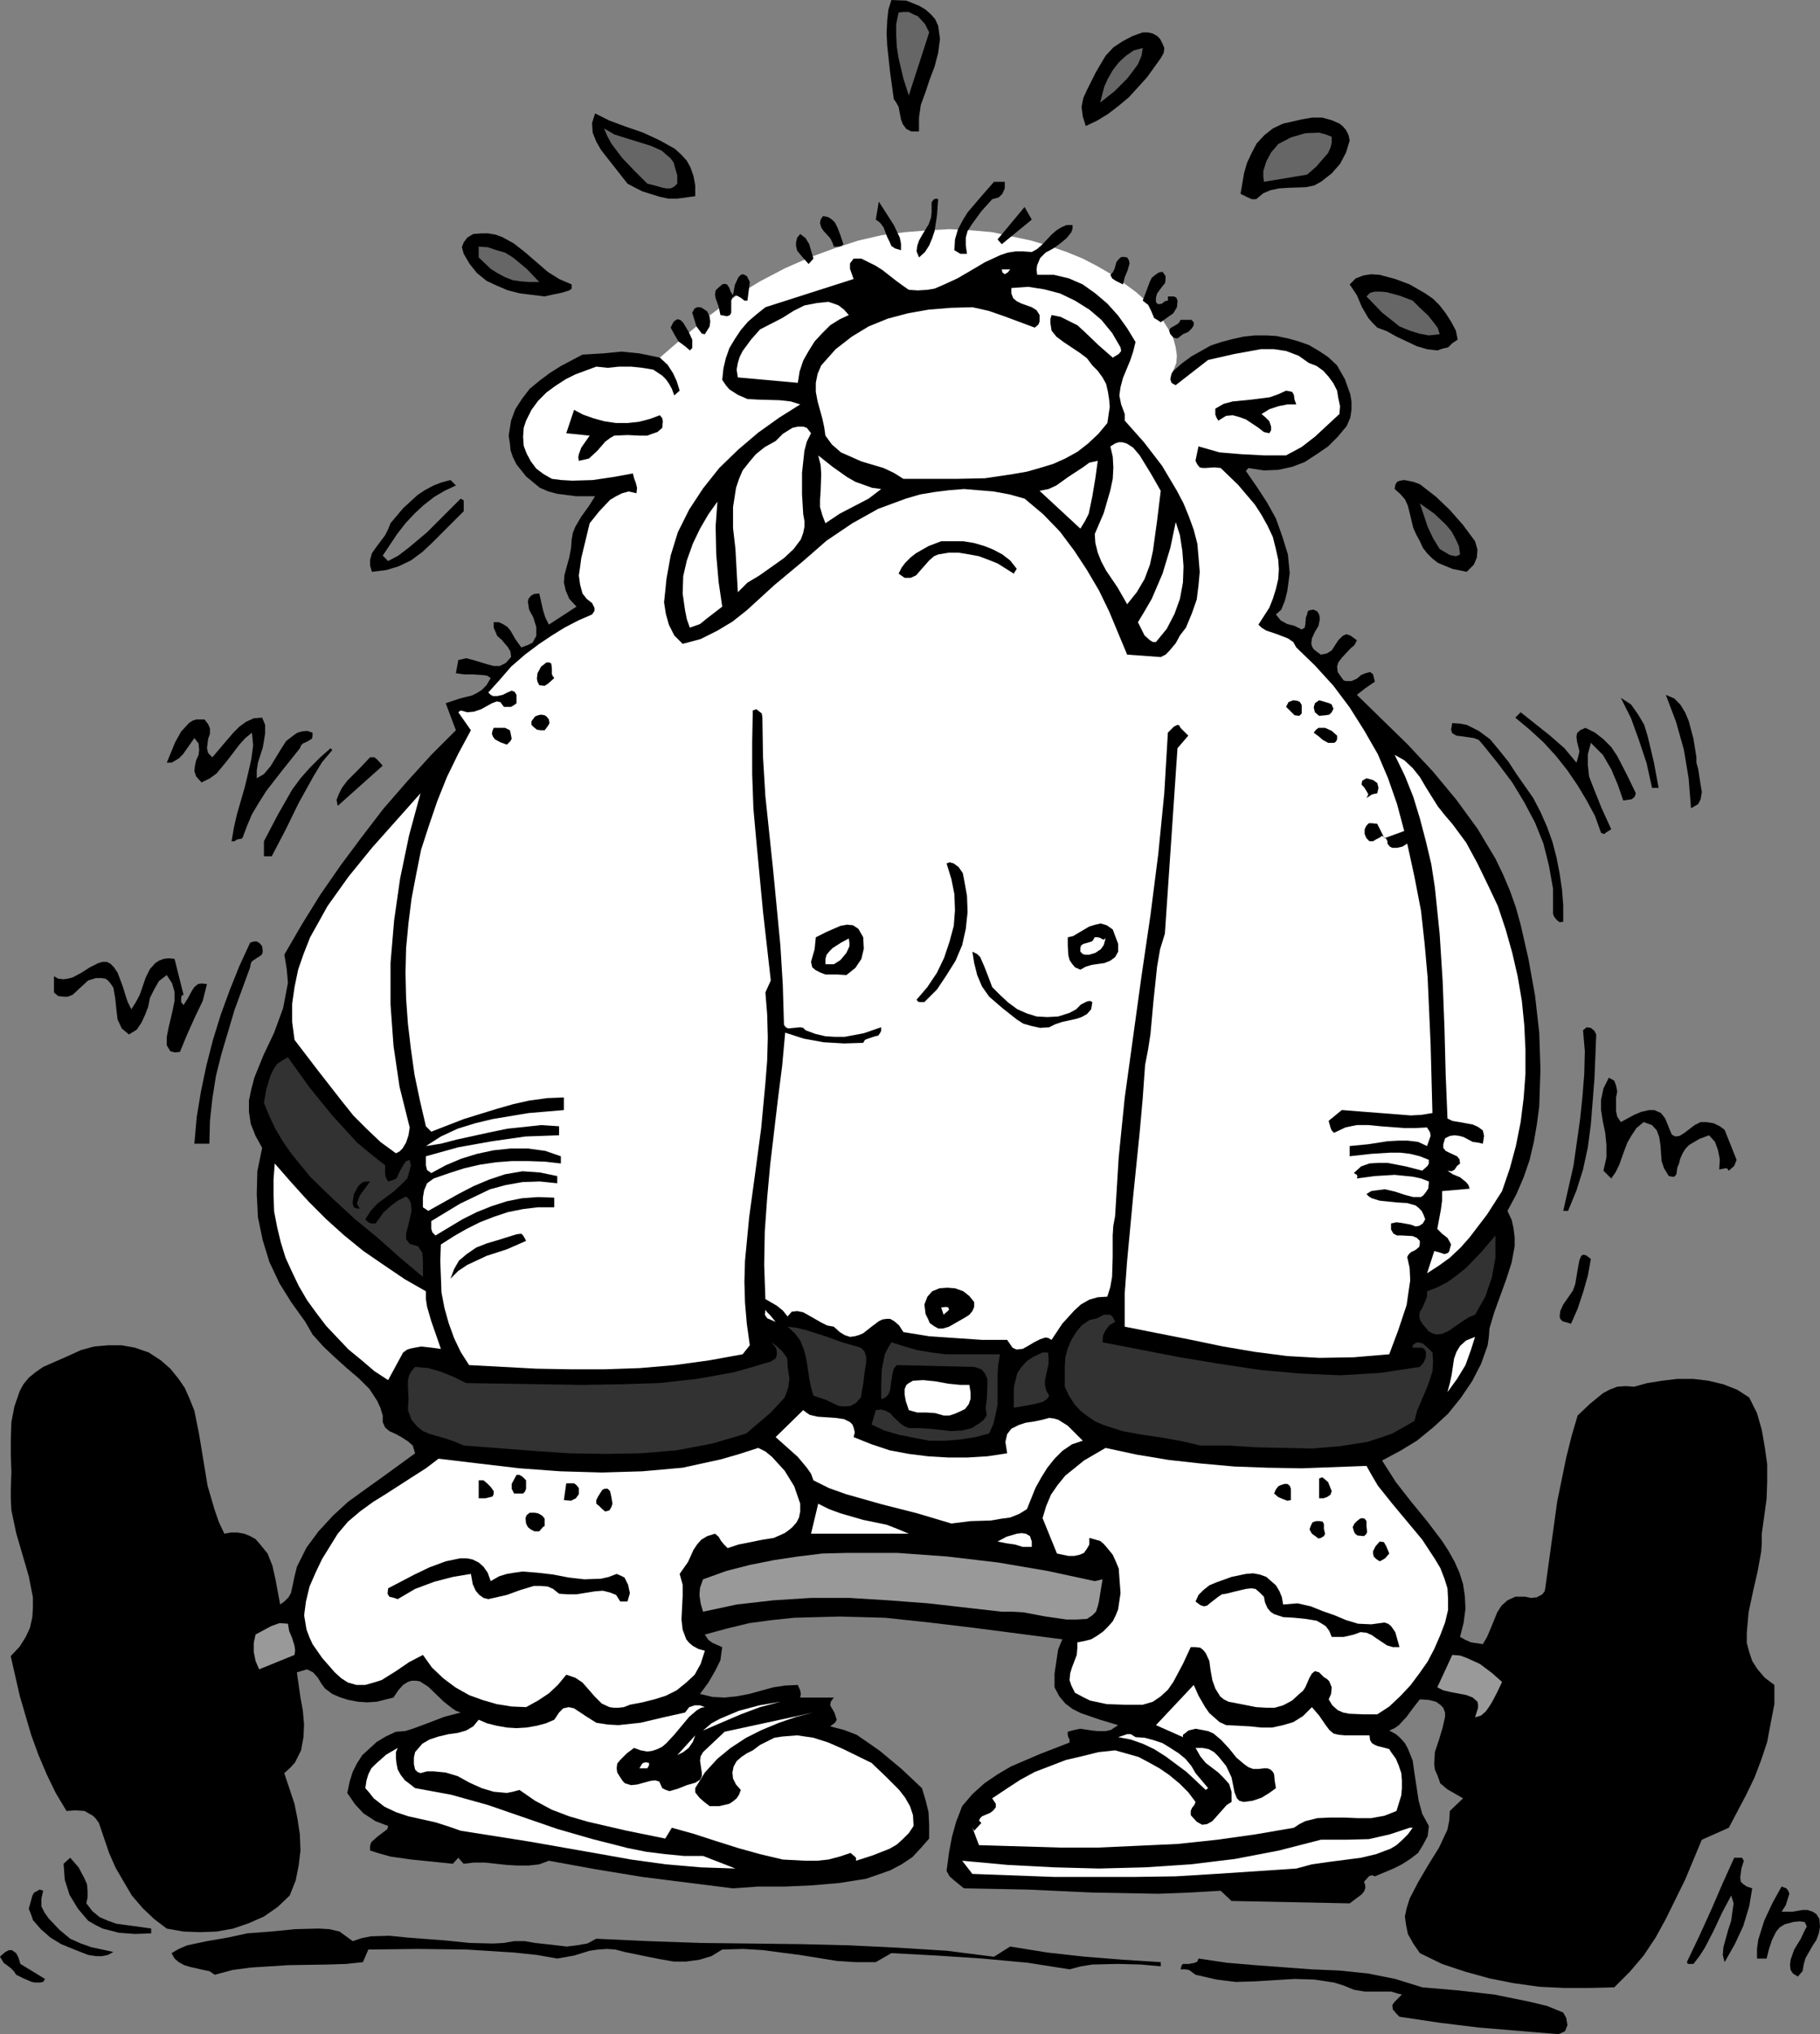
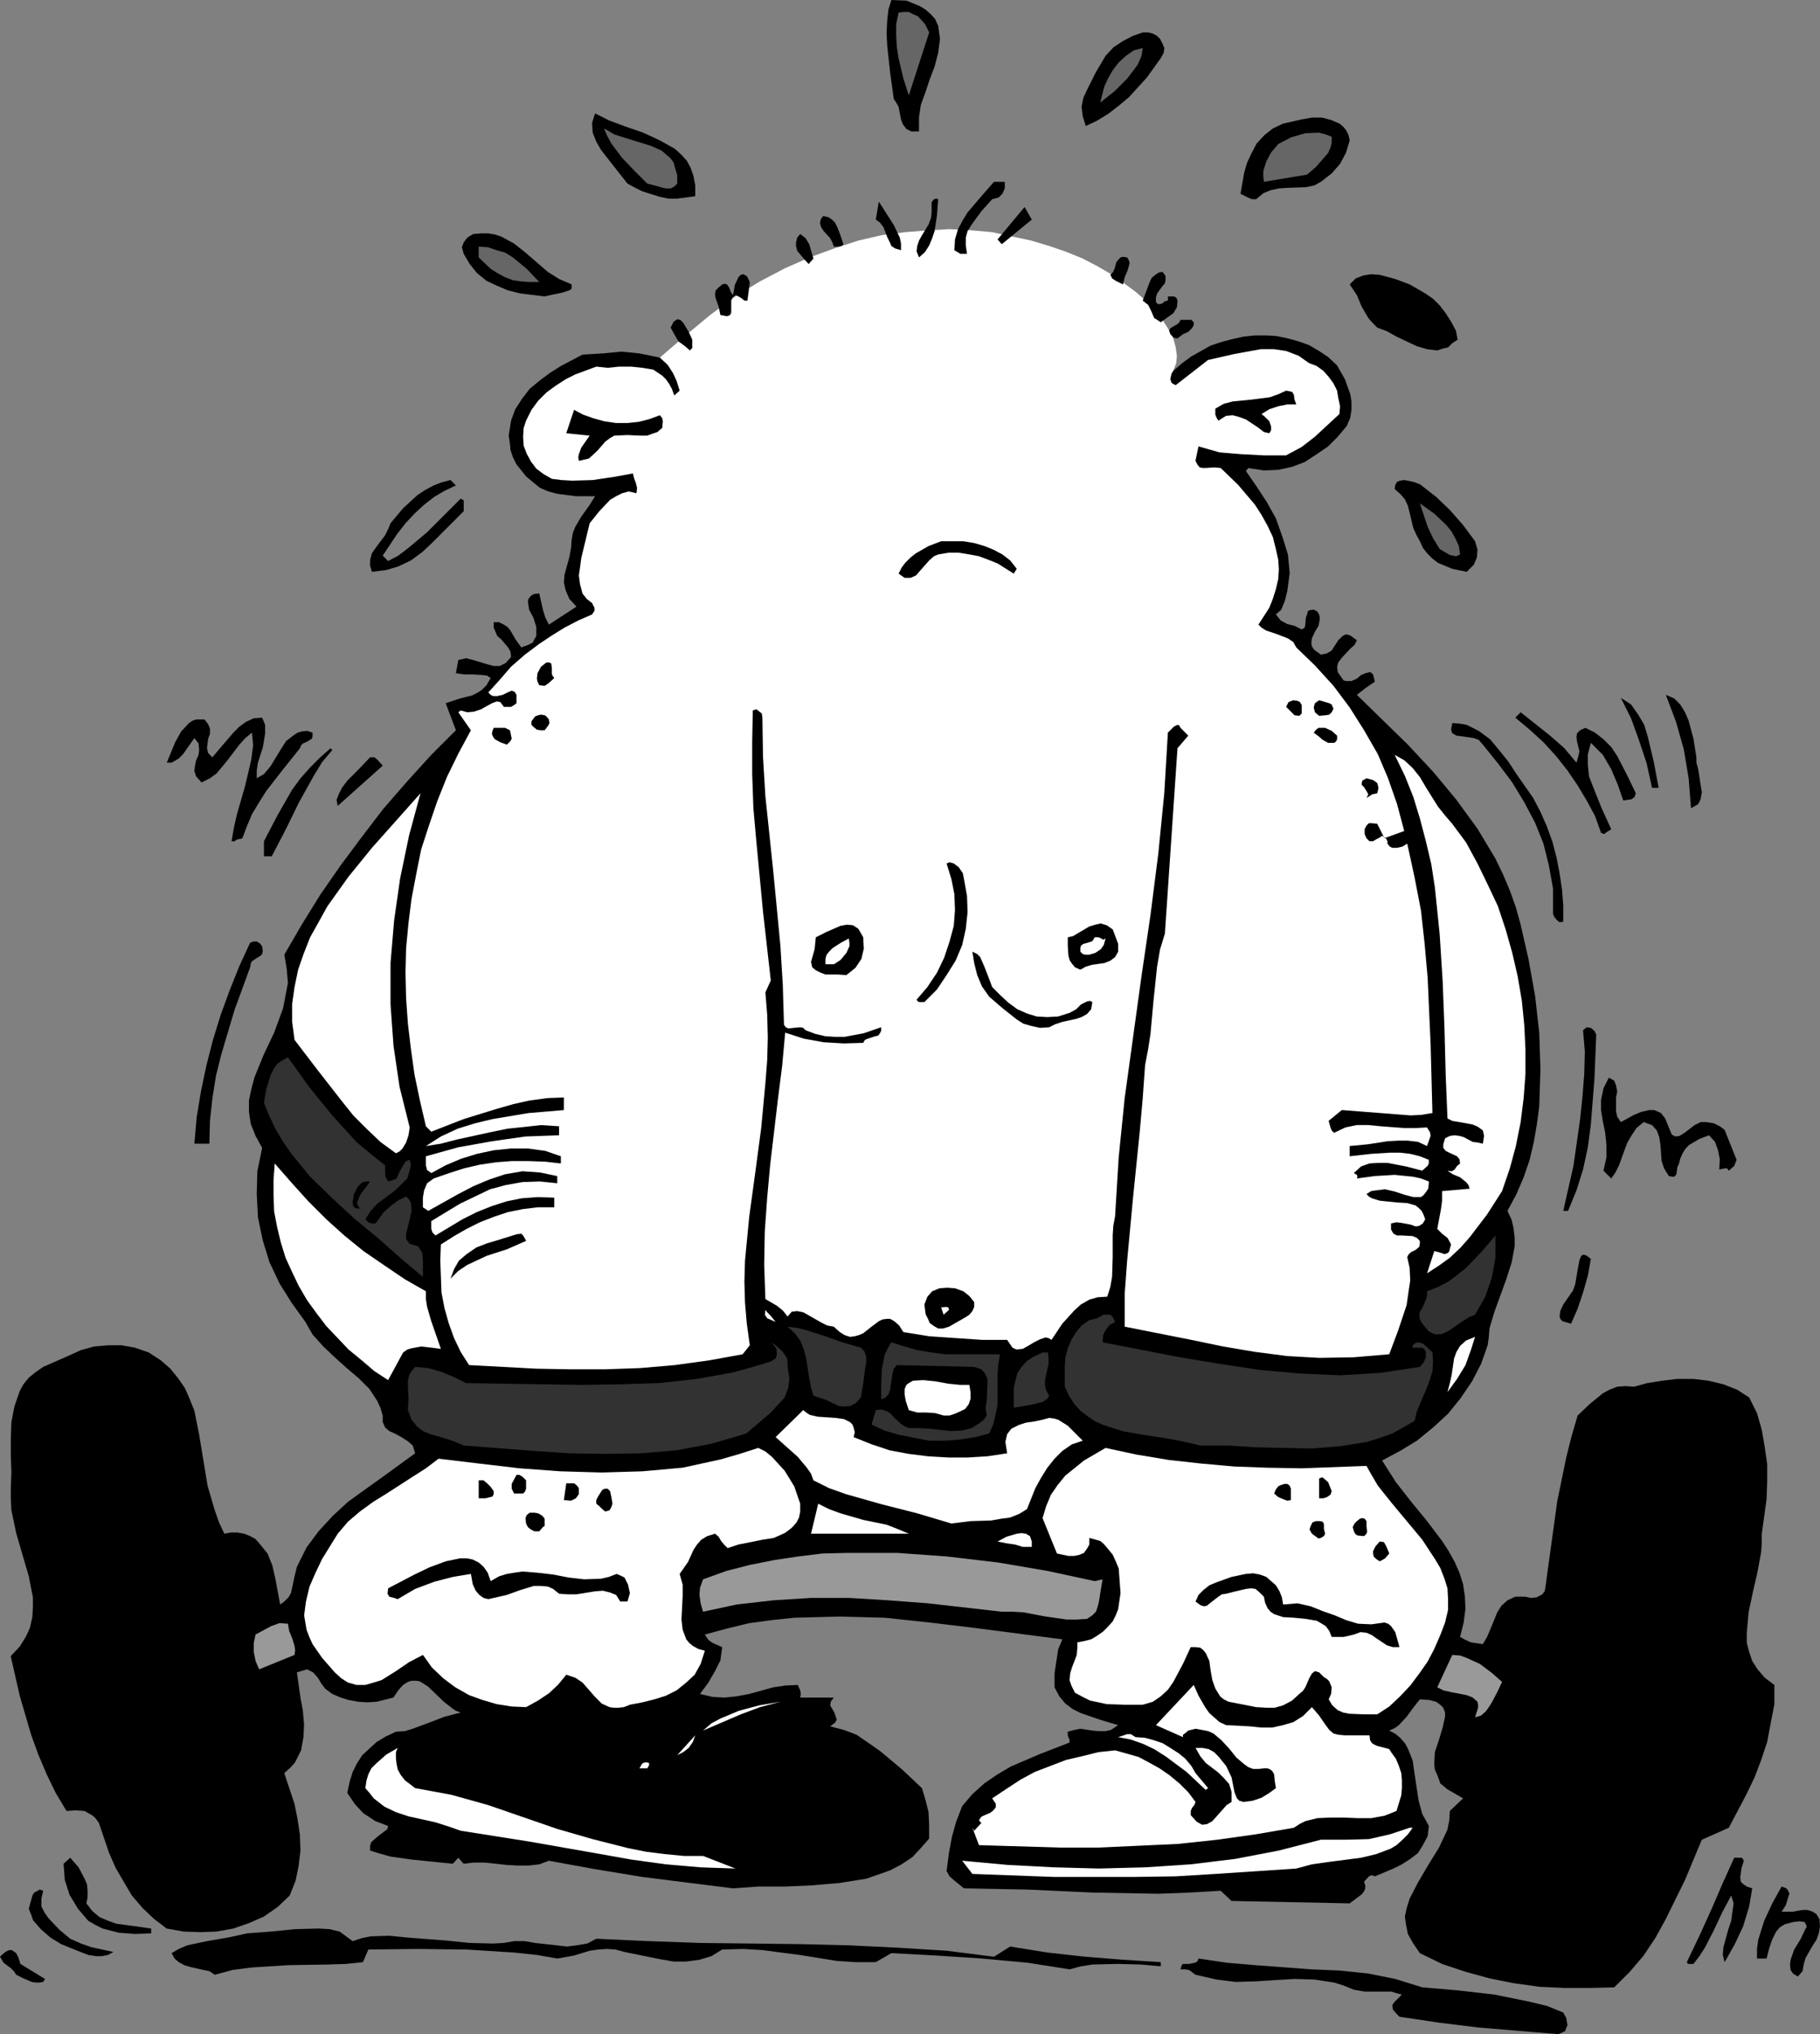
<svg xmlns="http://www.w3.org/2000/svg" xmlns:ns1="http://sodipodi.sourceforge.net/DTD/sodipodi-0.dtd" xmlns:ns2="http://www.inkscape.org/namespaces/inkscape" version="1.0" width="129.724mm" height="144.938mm" id="svg124" ns1:docname="Weight Lifting 07.wmf">
  <rect width="100%" height="100%" fill="#808080" stroke="none" />
  <ns1:namedview id="namedview124" pagecolor="#ffffff" bordercolor="#000000" borderopacity="0.25" ns2:showpageshadow="2" ns2:pageopacity="0.0" ns2:pagecheckerboard="0" ns2:deskcolor="#d1d1d1" ns2:document-units="mm" />
  <defs id="defs1">
    <pattern id="WMFhbasepattern" patternUnits="userSpaceOnUse" width="6" height="6" x="0" y="0" />
  </defs>
  <path style="fill:#000000;fill-opacity:1;fill-rule:evenodd;stroke:none" d="m 316.089,99.864 2.424,-2.101 2.424,-1.778 5.171,-2.909 2.909,-0.97 3.07,-0.808 2.909,-0.646 3.07,-0.323 h 3.07 l 2.747,0.162 3.07,0.646 2.909,0.808 2.747,0.97 2.747,1.616 2.424,1.616 2.424,2.262 2.101,3.717 1.454,4.04 0.323,1.939 v 2.262 l -0.323,2.101 -0.97,2.262 -2.424,2.909 -2.586,2.585 -3.07,2.101 -3.232,2.101 -3.394,1.293 -3.717,0.808 -3.878,0.162 -4.202,-0.646 -0.646,0.808 2.909,4.201 2.747,4.201 2.424,4.363 1.778,5.009 1.454,4.686 0.485,5.009 -0.323,2.424 -0.323,2.424 -0.646,2.585 -0.97,2.424 -1.454,1.293 0.646,0.808 0.646,0.808 1.778,0.97 1.939,0.485 1.939,0.97 0.808,-0.485 0.162,-0.808 0.162,-1.939 0.323,-0.808 0.162,-0.808 0.485,-0.323 1.131,-0.162 0.97,0.485 0.485,0.808 0.162,0.808 v 0.646 l -0.323,1.616 -0.97,1.616 -0.808,1.778 -0.162,1.293 0.162,0.808 0.485,0.808 0.808,0.646 1.131,0.808 1.616,-0.323 1.293,-0.808 1.778,-2.747 1.131,-1.131 0.97,-0.485 1.131,0.323 1.778,1.293 -0.646,1.293 -1.131,0.97 -2.262,2.424 -0.97,1.293 -0.323,1.131 0.162,1.454 1.131,1.616 0.485,0.646 0.646,0.162 h 1.454 l 1.454,-0.646 1.131,-0.97 1.131,-0.485 1.293,-0.323 0.485,0.323 0.323,0.323 0.485,1.939 -2.586,1.778 -2.262,1.778 13.736,13.412 6.787,7.272 6.302,7.595 5.656,7.756 4.848,8.08 2.101,4.363 1.778,4.201 1.616,4.525 1.293,4.686 2.101,9.211 1.778,9.857 1.131,10.019 0.323,9.857 -0.323,10.019 -0.646,4.848 -0.808,4.686 -1.131,4.848 -1.616,4.686 -1.939,4.525 -2.424,4.525 1.131,2.424 0.485,2.101 0.323,2.585 v 2.424 l -0.808,4.363 -1.454,4.525 -3.232,8.888 -1.293,4.363 -0.162,2.262 -0.323,2.262 -1.778,5.009 -2.424,4.686 -3.07,4.525 -3.394,4.201 -4.04,3.717 -4.363,3.555 -4.525,2.747 -4.848,2.585 3.717,5.817 4.04,5.171 4.363,5.333 4.04,5.333 1.778,2.747 1.616,2.909 1.293,2.909 0.97,3.07 0.485,3.232 0.162,3.393 -0.485,3.717 -0.97,3.878 1.454,0.808 1.454,0.646 3.232,0.485 1.131,-1.939 0.97,-2.262 1.778,-4.363 1.131,-1.778 1.616,-1.454 2.101,-0.97 h 2.747 l 1.454,0.323 1.616,-0.162 1.454,-0.808 0.646,-0.808 0.162,-0.808 3.232,-23.431 2.424,-11.796 1.454,-5.817 1.616,-5.494 3.232,-3.07 3.555,-2.909 1.778,-0.97 2.101,-0.808 2.262,-0.162 2.262,0.162 3.555,-0.97 4.04,-0.646 4.04,-0.485 h 4.363 l 4.04,0.485 4.04,0.97 3.717,1.454 3.232,2.101 2.101,4.201 1.293,4.525 0.808,4.686 0.646,4.525 v 4.848 l -0.162,4.525 -1.293,9.372 v 2.585 l -0.162,2.262 -0.97,5.333 -1.293,5.656 -1.131,5.333 -0.485,5.494 v 2.747 l 0.646,2.424 0.808,2.424 1.454,2.262 1.939,2.262 2.586,1.939 v 5.171 l -0.97,5.009 -0.97,5.171 -1.616,4.848 -1.778,4.686 -2.262,4.686 -4.686,8.888 -7.272,3.232 -4.525,10.827 -5.171,10.504 -2.747,5.009 -3.232,4.848 -3.717,4.363 -4.202,4.201 -6.787,0.162 h -6.626 l -6.787,-0.323 -6.949,-0.97 -6.464,-1.293 -6.464,-1.778 -6.302,-2.101 -5.979,-2.909 -1.778,-2.585 -1.454,-2.585 -0.485,-2.424 -0.323,-2.262 0.485,-2.262 0.808,-2.585 2.262,-4.363 2.747,-4.686 2.909,-4.686 1.131,-2.424 1.131,-2.424 0.485,-2.424 0.162,-2.585 3.555,-3.393 -1.939,-1.131 -2.262,-1.293 -1.939,-1.616 -0.323,-0.97 -0.485,-1.293 -0.646,-1.454 -0.162,-1.454 0.162,-3.232 1.131,-3.393 0.97,-3.232 0.646,-2.909 v -1.131 l -0.485,-1.293 -0.808,-0.808 -1.131,-0.808 -1.939,-0.485 -2.424,-0.162 -1.778,2.262 -1.778,2.424 -2.101,2.262 -1.131,0.808 -1.454,0.646 1.778,0.97 1.131,0.97 1.293,1.454 0.808,1.454 1.293,3.232 0.485,3.393 1.131,7.433 0.97,3.555 0.808,1.454 0.97,1.778 -0.323,2.747 -1.293,2.424 -1.293,2.101 -2.101,1.616 -2.262,1.454 -2.262,1.131 -5.01,2.101 -0.808,-0.323 -0.808,0.323 -1.293,1.454 0.323,0.97 v 0.808 l -0.323,0.808 -0.646,0.808 -3.232,2.424 -31.835,-0.646 -2.909,-2.747 -8.403,0.485 -8.403,0.323 -17.614,-0.323 -17.614,-0.808 -17.13,-0.323 -2.586,-2.101 -1.293,-1.131 -0.808,-1.454 0.646,-4.848 0.808,-4.363 1.131,-4.04 1.616,-4.201 2.747,-3.232 3.232,-2.909 3.555,-2.424 3.555,-2.101 7.918,-3.393 7.918,-3.07 v -0.808 l -0.323,-0.646 -0.162,-0.646 v -0.808 l 1.778,-0.485 1.616,-0.323 3.232,0.485 1.616,0.162 h 1.939 l 1.454,-0.323 1.939,-1.293 -4.848,-1.454 -5.171,-1.778 -2.262,-1.131 -1.939,-1.454 -1.616,-1.939 -1.293,-2.424 v -3.717 l 0.485,-3.232 0.485,-3.232 1.131,-2.747 -23.594,-3.07 -12.12,-1.454 -12.12,-1.293 -12.12,-0.323 -12.282,0.323 -6.141,0.646 -5.979,0.808 -5.979,1.454 -5.979,1.616 0.97,1.454 1.131,0.808 2.586,1.131 -0.485,3.555 -1.454,2.909 -1.778,3.07 -2.262,3.07 3.394,0.808 3.232,0.162 3.232,-0.323 3.394,-0.646 6.464,-1.778 3.232,-0.485 3.394,-0.162 0.646,1.454 0.162,0.97 -0.162,0.97 h 9.05 l -0.808,1.131 -0.162,0.97 1.131,1.939 0.323,0.97 0.323,0.97 -0.485,0.808 -1.293,0.97 3.717,0.97 3.394,1.293 3.07,2.101 3.232,2.262 5.818,4.848 5.494,5.171 0.97,3.232 0.808,3.232 0.162,3.393 v 3.717 l -2.262,2.585 -2.262,2.424 -2.909,1.939 -3.07,1.616 -3.232,1.131 -3.232,1.131 -7.11,1.131 -7.434,0.646 -7.272,0.323 h -7.272 l -6.787,0.485 -24.402,-3.07 -12.766,-2.101 -12.443,-2.262 -2.586,0.97 -2.909,0.323 h -2.909 l -2.909,-0.162 -5.979,-0.646 h -2.909 l -2.747,0.323 -1.454,-1.616 -1.454,1.616 -11.15,-1.131 -5.656,-0.808 -2.909,-0.808 -2.586,-0.808 v -1.293 l 0.323,-0.97 1.616,-1.454 1.939,-1.454 0.808,-0.646 0.162,-0.808 -3.394,-1.293 -3.232,-2.101 -2.262,-2.424 -2.101,-3.07 0.646,-3.07 0.808,-2.585 1.131,-2.262 1.454,-2.262 1.939,-1.778 1.939,-1.778 2.424,-1.454 2.747,-1.293 2.424,-0.162 2.101,-0.646 4.363,-1.616 4.202,-1.616 4.363,-1.131 -1.293,-0.485 -0.97,-0.646 -2.262,-1.778 -4.202,-4.04 -2.262,-1.454 -0.97,-0.162 h -1.293 l -0.97,0.323 -1.293,0.808 -1.293,1.454 -1.293,1.939 -4.525,1.131 -2.586,0.162 -2.424,-0.162 -2.586,-0.485 -2.101,-0.646 -2.262,-0.97 -1.939,-1.454 -0.97,-1.293 -0.97,-1.616 -1.293,-1.454 -1.616,-0.808 -2.747,0.808 0.97,6.787 0.646,3.555 0.323,3.717 -0.162,3.393 -0.646,3.555 -1.616,3.232 -1.131,1.293 -1.778,1.616 2.747,8.241 0.808,4.04 0.646,4.201 0.162,4.363 -0.485,4.04 -0.808,4.04 -1.616,4.04 -3.232,3.07 -3.717,2.585 -4.04,1.778 -4.202,1.454 -4.525,0.808 -4.363,0.162 -4.525,-0.162 -4.525,-0.808 -3.394,-2.585 -3.07,-2.909 -2.909,-3.393 -2.101,-3.555 -2.262,-3.878 -1.778,-4.04 -2.747,-8.08 -0.808,-1.131 -0.808,-0.808 -2.262,-1.293 -2.424,-0.162 -2.424,0.162 -2.909,-4.848 -2.424,-5.009 -2.262,-5.333 -1.939,-5.333 -3.07,-10.504 -2.424,-10.665 2.424,-2.585 1.616,-2.585 1.131,-2.424 0.646,-2.909 0.162,-2.585 v -2.747 L 7.757,424.504 4.363,412.869 3.07,406.728 2.909,403.658 v -2.909 l 0.162,-4.363 -0.162,-4.363 v -4.525 l 0.162,-4.525 0.808,-4.201 1.454,-4.201 0.97,-1.778 1.454,-1.778 1.778,-1.454 2.101,-1.454 6.626,-2.909 3.555,-1.616 3.555,-0.97 3.717,-0.323 h 3.717 l 3.555,0.646 3.717,1.293 3.232,2.101 2.586,2.262 2.101,2.585 1.778,2.585 1.293,2.909 1.293,3.232 1.293,6.464 2.262,13.735 1.939,6.625 1.131,3.232 1.454,3.07 1.778,-0.323 h 1.778 l 1.778,0.323 1.616,0.646 1.454,0.808 1.131,1.293 2.101,2.585 1.293,3.232 0.808,3.555 1.293,6.948 1.131,-0.808 1.131,-1.131 0.646,-1.131 0.323,-1.454 0.646,-3.07 0.646,-2.585 2.586,-5.171 3.232,-4.363 3.878,-4.201 4.04,-3.717 4.686,-3.393 4.525,-3.232 8.888,-6.464 -0.646,-2.101 -1.293,-1.131 -1.778,-1.131 -1.454,-0.808 -1.778,-0.808 -1.131,-0.97 -0.646,-1.454 v -1.778 l -0.646,-2.101 -0.808,-1.778 -2.101,-3.232 -2.909,-2.909 -3.232,-2.747 -3.232,-2.909 -3.07,-2.909 -2.909,-3.232 -1.939,-3.393 -3.717,-5.171 -3.232,-5.171 -2.747,-5.817 -1.778,-5.817 -1.293,-6.141 -0.323,-6.302 0.162,-6.141 1.293,-6.302 -1.778,-3.232 -1.293,-3.232 -0.485,-3.232 v -3.07 l 0.646,-3.07 0.808,-3.07 2.424,-5.979 2.909,-6.141 2.424,-6.625 0.646,-3.393 0.646,-3.393 -0.323,-3.717 -0.646,-3.878 4.686,-8.08 5.01,-8.08 5.494,-7.918 5.656,-7.595 5.818,-7.595 6.464,-7.433 6.464,-7.11 6.626,-6.625 -2.747,-7.272 3.878,-1.293 3.232,-0.808 1.293,-0.646 1.293,-0.808 1.293,-1.293 1.131,-1.939 -0.97,-0.646 -1.293,-0.162 -2.424,-0.162 h -2.424 l -2.262,-0.323 0.646,-3.555 2.101,-0.485 1.939,0.485 3.717,1.131 1.778,0.485 h 1.616 l 1.616,-0.808 1.454,-1.616 -0.162,-1.454 -0.646,-1.131 -1.778,-2.101 -1.131,-0.97 -0.485,-1.131 -0.485,-1.131 v -1.454 h 1.454 l 1.293,0.646 0.97,0.646 0.808,0.97 1.293,2.262 1.616,2.262 1.778,-0.646 1.293,-0.646 0.485,-0.97 0.485,-0.808 v -2.424 l -0.808,-2.585 -1.131,-2.101 -0.323,-2.101 0.162,-0.808 0.646,-0.808 0.808,-0.485 1.454,-0.162 0.97,4.363 0.646,2.101 0.97,1.939 7.434,-4.848 -1.939,-2.101 -0.97,-2.262 -0.485,-2.101 0.162,-2.101 1.293,-4.686 0.485,-2.585 0.162,-2.262 0.323,-1.778 0.646,-1.616 1.616,-2.747 2.101,-2.909 1.616,-2.585 h -5.171 l -5.01,-0.646 -2.424,-0.646 -2.262,-0.97 -1.778,-1.454 -1.939,-1.616 -1.293,-1.616 -1.293,-1.616 -0.97,-1.939 -0.646,-1.939 -0.162,-1.778 -0.323,-2.101 0.646,-4.04 1.131,-3.07 1.778,-2.747 2.101,-2.747 2.747,-2.262 2.586,-1.939 3.07,-1.939 5.818,-3.07 5.494,-0.323 5.01,-0.485 4.848,0.485 5.494,1.131 z" id="path1" />
  <path style="fill:#ffffff;fill-opacity:1;fill-rule:evenodd;stroke:none" d="m 177.76,96.309 2.101,1.939 1.454,2.262 0.97,2.101 0.808,2.585 -1.454,1.293 -0.646,-1.778 -0.808,-1.454 -0.808,-1.131 -0.97,-0.97 -2.424,-1.616 -2.909,-0.485 -3.07,-0.323 h -3.232 l -3.07,0.323 -3.07,-0.323 -5.656,2.101 -2.586,1.293 -2.747,1.778 -2.424,1.778 -2.262,2.262 -1.778,2.424 -1.454,2.909 -0.646,1.939 -0.162,2.424 0.162,2.424 0.808,2.101 1.131,2.101 1.454,1.939 1.939,1.454 2.262,1.293 2.586,0.323 2.909,0.162 5.494,-0.162 5.494,-0.808 5.333,-0.97 0.323,1.293 0.485,1.293 0.323,1.293 -0.162,1.454 -2.101,-0.485 -1.778,0.485 -1.616,0.808 -1.616,0.97 -2.909,3.07 -2.586,3.232 -2.262,9.372 -0.323,2.424 -0.323,2.262 0.323,2.424 0.646,2.424 1.131,1.454 1.454,1.131 0.323,0.646 0.323,0.646 v 0.808 l -0.646,0.97 -3.717,1.616 -3.717,1.939 -3.394,2.101 -3.394,2.262 -3.878,2.909 -3.717,3.232 -3.07,3.555 -3.07,3.393 0.646,0.646 0.646,0.323 h 1.131 l 1.454,-0.323 1.293,-0.646 1.131,-0.485 0.808,0.323 0.485,0.808 v 2.262 l -0.646,0.485 -0.808,0.485 h -0.97 -0.97 l -0.97,-1.293 -0.97,-0.162 -1.293,0.485 -1.454,0.808 -1.454,0.808 -1.939,0.646 -1.778,0.162 -1.778,-0.485 -0.646,0.485 3.394,4.848 -3.394,6.302 -3.07,6.302 -2.586,6.464 -2.262,6.625 -2.101,6.464 -1.293,6.464 -1.293,6.787 -0.808,6.464 -0.646,6.787 -0.162,6.625 0.162,6.948 0.485,6.787 0.808,6.787 0.97,6.948 1.454,6.948 1.616,6.948 1.454,1.454 8.726,-3.393 8.888,-2.747 4.525,-1.293 4.363,-0.97 4.848,-0.646 4.363,-0.162 v 3.393 l -9.534,0.808 -9.696,1.616 -4.686,1.131 -4.686,1.454 -4.525,2.101 -4.04,2.585 4.04,-0.646 4.363,-1.131 8.888,-1.939 4.686,-0.97 4.686,-0.485 4.363,-0.485 4.848,0.323 v 2.424 l -9.05,0.323 -9.05,1.293 -9.05,1.616 -8.726,2.424 v 2.424 l 0.323,1.293 0.485,0.323 0.646,0.485 3.878,-2.101 4.202,-1.778 4.202,-1.293 4.525,-0.97 4.686,-0.485 h 4.525 l 4.686,0.646 4.202,1.454 v 1.939 l -4.202,-0.485 -4.525,-0.162 h -4.525 l -4.202,0.323 -4.363,0.646 -4.202,0.97 -4.04,1.293 -4.202,1.454 -1.778,1.293 -0.808,1.939 -0.323,1.939 v 2.585 l 1.454,0.97 8.08,-4.525 4.04,-2.101 4.202,-1.778 4.363,-1.454 4.686,-0.808 4.686,0.323 4.686,0.97 v 1.939 l -4.686,-0.485 -4.686,0.162 -4.525,0.808 -4.202,1.131 -4.04,1.939 -4.04,1.939 -7.757,4.686 v 2.101 l 0.323,0.97 0.808,0.808 7.272,-4.363 3.878,-1.939 4.04,-1.616 4.04,-1.293 4.04,-0.808 4.363,-0.323 4.363,0.162 v 2.585 h -4.363 l -4.04,0.485 -4.04,0.808 -3.878,1.293 -3.717,1.454 -3.555,1.778 -3.394,1.939 -3.555,2.262 -0.162,4.363 0.162,4.201 0.162,4.363 0.808,4.201 1.131,4.04 1.454,4.04 1.778,3.717 2.262,3.555 18.099,0.97 9.05,0.162 h 9.534 l 9.373,-0.323 9.373,-0.808 9.373,-1.293 8.888,-1.616 1.939,-2.424 -0.808,-5.817 -0.485,-5.656 -0.162,-5.656 0.162,-5.656 1.131,-11.796 1.616,-11.796 1.616,-12.119 1.131,-12.119 0.485,-6.141 0.162,-6.141 -0.162,-6.141 -0.485,-5.979 1.454,-3.232 -2.101,-18.583 -1.778,-18.745 -0.808,-9.049 -0.323,-9.211 v -8.726 l 0.162,-8.403 0.97,-0.323 0.808,0.646 0.646,0.485 0.162,1.131 0.162,10.504 0.646,10.665 2.101,20.037 0.97,10.019 0.97,10.18 0.646,10.504 0.323,10.827 0.485,0.646 0.646,0.323 1.616,-0.162 1.616,-0.162 0.808,0.162 0.646,0.646 2.586,0.97 2.747,0.646 2.586,0.162 h 2.586 l 5.171,-0.97 4.686,-1.616 v 0.97 l -0.323,0.646 -0.485,0.646 -0.808,0.162 -1.939,0.646 -0.808,0.323 -0.485,0.808 -5.171,0.162 -5.494,-0.323 -5.333,-0.97 -5.01,-1.616 -0.808,8.888 -1.131,8.888 -2.101,17.775 -0.808,8.888 -0.646,9.049 -0.162,9.049 0.323,9.211 3.07,1.778 1.616,1.293 1.293,1.616 1.131,-1.293 1.454,-0.162 1.616,0.323 1.454,0.808 3.394,1.939 1.616,0.808 1.778,0.323 1.616,1.454 1.293,0.808 1.454,0.485 1.293,-0.162 1.131,-0.323 1.131,-0.485 2.262,-1.778 1.939,-1.454 0.97,-0.485 1.131,-0.162 h 0.97 l 1.131,0.646 1.293,1.131 1.131,1.778 6.949,1.131 7.11,0.485 7.11,0.485 h 6.787 l 1.454,2.101 0.646,0.323 0.485,0.162 1.616,-0.162 1.454,-0.808 1.616,-0.97 1.616,-0.808 1.454,-0.485 0.808,0.162 0.808,0.485 2.909,-4.363 1.616,-1.778 1.616,-1.778 1.778,-1.616 2.262,-1.293 2.262,-0.646 2.586,-0.162 0.808,-2.585 0.485,-2.747 0.162,-5.333 v -5.817 l 0.162,-2.585 0.485,-2.585 0.97,-15.836 1.616,-15.998 4.525,-32.803 2.424,-16.482 2.101,-16.482 1.616,-16.321 0.97,-16.321 0.808,-0.808 0.808,-0.808 0.97,-0.485 0.485,0.162 0.323,0.646 2.101,2.101 -2.909,3.393 -3.394,49.932 -1.293,4.201 -0.808,4.686 -0.97,9.211 -0.808,8.888 -0.646,4.201 -0.808,4.201 -0.646,9.049 -0.808,9.049 -1.778,17.452 -1.616,17.29 -0.646,8.726 v 8.888 l 17.938,3.555 8.565,1.778 8.565,1.454 8.726,1.131 8.726,0.485 9.211,-0.162 9.534,-0.808 2.424,-6.464 2.262,-6.787 0.485,-3.393 0.485,-3.232 -0.162,-3.393 -0.646,-2.909 0.323,-0.646 0.646,-0.646 1.293,-0.646 0.97,-0.808 0.162,-0.808 v -0.808 l -0.808,-0.808 -1.131,-0.485 -2.909,-0.162 h -1.293 l -0.97,-0.485 -0.646,-1.131 v -1.616 l 1.454,-0.323 1.293,0.162 2.586,0.485 1.293,0.485 0.97,-0.162 0.97,-0.646 0.646,-1.131 -0.485,-1.293 -0.485,-0.97 -0.808,-0.808 -0.808,-0.646 -2.262,-0.646 -2.747,-0.162 -4.686,-0.485 -2.101,-0.646 -0.808,-0.485 -0.646,-0.646 1.293,-0.808 1.131,-0.162 2.586,-0.323 2.747,0.646 2.424,0.808 2.424,0.646 h 2.101 l 0.646,-0.485 0.646,-0.808 0.646,-0.97 0.162,-1.454 v -0.485 l -2.101,-0.808 -2.262,-0.485 -4.848,-0.485 -5.333,0.323 -4.848,0.646 0.162,-0.485 -0.162,-0.485 -0.808,-0.485 1.939,-1.778 2.262,-0.808 2.424,-0.162 h 2.424 l 5.01,0.97 4.363,1.131 1.454,-1.293 0.323,-0.646 v -0.97 l -2.424,-0.97 -2.586,-0.646 -2.747,-0.323 h -2.586 l -5.171,0.323 -5.818,0.646 v -2.747 l 5.01,-0.485 5.171,-0.808 2.909,-0.162 h 2.586 l 2.747,0.323 2.424,1.131 0.97,-2.747 -0.162,-0.97 -0.808,-1.293 -3.07,0.162 h -3.07 l -6.464,-0.485 -3.232,-0.323 h -3.07 l -3.07,0.646 -3.07,1.454 -0.646,-0.646 -0.323,-0.808 -0.485,-1.778 3.555,-2.909 6.141,0.485 6.302,0.485 6.141,0.485 2.909,-0.162 2.909,-0.485 -0.485,-18.422 -0.808,-18.098 -0.808,-9.049 -0.97,-8.888 -1.778,-9.211 -1.939,-8.888 -1.293,0.808 -1.454,0.323 h -1.293 l -0.646,-0.323 -0.646,-0.808 v -0.646 l -0.323,-0.646 -1.131,-0.808 -0.646,0.485 -0.97,0.485 -0.808,0.485 h -0.97 l -0.808,-0.808 -0.485,-1.131 v -1.293 l 0.485,-0.97 0.646,-0.646 h 0.808 l 1.454,0.162 1.939,3.878 5.333,-1.939 -1.939,-7.272 -2.424,-6.948 -2.747,-6.464 -3.717,-6.464 -3.878,-6.141 -4.363,-5.817 -5.01,-5.494 -5.01,-4.848 -0.808,-1.454 -1.454,-0.97 -2.909,-1.131 -2.909,-0.97 -1.293,-0.808 -0.808,-0.808 2.909,-4.525 0.97,-2.424 0.808,-2.585 0.646,-2.747 0.162,-2.585 -0.162,-2.585 -0.646,-2.909 -0.808,-3.232 -1.454,-3.07 -1.616,-2.909 -1.778,-2.747 -4.525,-5.333 -4.686,-4.525 -1.778,-0.162 -2.262,0.162 h -0.808 l -0.808,-0.162 -0.646,-0.808 -0.485,-0.97 0.808,-3.878 5.656,1.616 5.818,0.485 6.141,0.323 h 5.979 l 4.202,-2.262 3.555,-2.747 6.626,-6.141 0.162,-2.101 -0.485,-2.262 -0.323,-1.939 -0.97,-1.939 -1.293,-1.778 -1.454,-1.616 -1.778,-1.293 -2.101,-0.808 -2.747,-1.939 -3.394,-1.293 -3.232,-0.485 h -3.555 l -3.555,0.646 -3.555,0.646 -7.11,1.616 -8.726,6.787 -0.646,-0.323 -0.485,-0.323 -0.323,-0.97 0.323,-1.454 0.485,-0.808 0.808,-2.101 0.162,-1.939 -0.323,-2.262 -0.646,-2.424 -1.293,-2.424 -1.616,-2.585 -1.939,-2.424 -2.262,-2.424 -2.909,-2.585 -3.07,-2.262 -3.394,-2.424 -3.878,-2.262 -4.04,-2.101 -4.363,-1.778 -4.686,-1.616 -4.848,-1.454 -5.333,-1.131 -5.171,-1.131 -5.494,-0.485 -5.979,-0.323 -5.818,0.323 -6.141,0.485 -6.302,0.808 -6.302,1.454 -6.464,2.101 -6.626,2.424 -6.626,2.909 -6.787,3.555 -6.626,4.04 -6.787,5.009 -6.626,5.494 z" id="path2" />
  <path style="fill:#000000;fill-opacity:1;fill-rule:evenodd;stroke:none" d="m 252.742,6.948 0.485,3.555 -0.485,3.717 -0.97,3.717 -1.293,3.393 -1.131,3.393 -1.293,3.555 -0.485,3.393 v 3.717 h -2.101 l -1.293,-0.646 -0.97,-1.293 -0.485,-1.293 -0.646,-3.393 -0.646,-1.131 -0.646,-0.97 -0.97,-6.948 -0.808,-7.433 -0.162,-3.393 0.162,-3.393 0.323,-2.909 0.808,-2.585 4.04,0.162 3.555,1.454 1.616,0.97 1.454,1.293 1.131,1.293 z" id="path3" />
  <path style="fill:#666666;fill-opacity:1;fill-rule:evenodd;stroke:none" d="m 250.318,8.726 -5.494,16.967 -1.454,-4.525 -1.293,-5.494 -0.485,-3.07 -0.162,-3.07 V 6.464 l 0.646,-3.07 1.293,-0.162 h 1.454 l 1.293,0.646 1.131,0.485 1.939,2.101 z" id="path4" />
  <path style="fill:#000000;fill-opacity:1;fill-rule:evenodd;stroke:none" d="m 312.696,15.674 -3.717,5.171 -4.848,5.333 -2.909,2.424 -2.747,2.101 -2.909,1.778 -3.07,1.454 -0.808,-2.585 -0.323,-2.585 0.485,-2.424 0.97,-2.101 2.424,-4.848 2.586,-4.363 2.101,-2.262 2.424,-1.616 2.747,-1.454 2.747,-0.97 h 1.454 l 1.293,0.323 1.131,0.646 0.808,0.808 0.646,1.293 0.485,1.131 -0.162,1.293 z" id="path5" />
  <path style="fill:#666666;fill-opacity:1;fill-rule:evenodd;stroke:none" d="m 307.848,12.927 -0.323,2.101 -0.97,2.262 -1.293,1.778 -1.616,2.101 -3.394,3.393 -3.878,3.07 1.131,-4.363 0.97,-2.101 1.293,-2.262 1.616,-2.101 1.939,-1.778 2.101,-1.454 z" id="path6" />
  <path style="fill:#000000;fill-opacity:1;fill-rule:evenodd;stroke:none" d="m 187.294,52.841 -2.424,0.323 -2.424,0.323 h -2.424 l -2.262,-0.485 -4.686,-1.454 -1.939,-0.97 -2.101,-1.131 -3.555,-4.525 -3.555,-4.525 -1.293,-2.262 -0.97,-2.424 -0.162,-2.585 0.808,-2.585 3.878,1.939 4.363,1.616 4.686,1.616 4.525,2.101 4.04,2.262 1.778,1.616 1.454,1.616 0.97,1.778 0.808,2.262 0.485,2.585 z" id="path7" />
  <path style="fill:#000000;fill-opacity:1;fill-rule:evenodd;stroke:none" d="m 363.6,37.813 -0.97,3.232 -1.616,3.07 -2.262,2.585 -2.909,2.262 -1.778,0.97 -2.262,0.485 -4.848,0.162 -2.424,0.162 -2.262,0.485 -1.939,0.808 -1.939,1.616 h -1.131 l -1.131,-0.485 -0.97,-0.485 -0.97,-0.485 0.97,-5.656 0.808,-2.747 1.293,-2.747 1.293,-2.424 2.101,-2.262 2.262,-1.778 2.747,-1.293 5.01,-1.131 2.747,-0.485 h 2.747 l 2.424,0.646 2.262,0.97 0.97,0.808 0.808,0.97 0.646,1.293 z" id="path8" />
  <path style="fill:#666666;fill-opacity:1;fill-rule:evenodd;stroke:none" d="m 182.446,49.447 -0.808,0.808 -0.97,0.485 h -1.131 l -0.97,-0.162 -2.262,-0.646 -1.939,-0.485 -3.555,-3.555 -3.232,-3.393 -2.909,-3.878 -1.131,-2.101 -0.808,-1.939 2.747,1.616 3.07,0.97 6.787,2.101 2.909,1.293 1.293,1.131 1.131,0.97 0.808,1.131 0.485,1.778 0.485,1.616 z" id="path9" />
  <path style="fill:#666666;fill-opacity:1;fill-rule:evenodd;stroke:none" d="m 358.752,36.843 v 1.616 l -0.323,1.293 -0.646,1.454 -1.131,1.293 -2.101,2.424 -2.424,2.101 -11.635,1.939 -0.162,-1.454 v -1.454 l 0.808,-2.585 1.293,-2.424 1.939,-2.262 3.394,-1.778 3.878,-1.131 3.717,-0.162 1.778,0.485 z" id="path10" />
  <path style="fill:#000000;fill-opacity:1;fill-rule:evenodd;stroke:none" d="m 270.68,48.963 v 1.778 l -0.646,1.454 -0.97,0.97 -1.778,0.485 -2.909,3.232 -2.586,3.555 -1.131,1.778 -0.485,1.778 v 2.101 l 0.323,2.262 h -0.97 -0.808 l -0.808,-0.485 -0.808,-0.485 0.162,-2.909 0.808,-2.747 1.293,-2.424 1.293,-2.101 3.717,-4.363 3.394,-3.878 z" id="path11" />
  <path style="fill:#000000;fill-opacity:1;fill-rule:evenodd;stroke:none" d="m 252.742,53.649 -0.323,4.363 -0.646,4.201 -0.646,1.939 -0.808,1.939 -1.131,1.778 -1.616,1.454 -0.646,-1.616 0.162,-1.454 0.485,-1.454 0.808,-1.454 1.778,-2.909 0.646,-1.778 0.162,-1.454 v -1.293 -1.454 l 0.646,-0.808 0.646,-0.162 z" id="path12" />
  <path style="fill:#000000;fill-opacity:1;fill-rule:evenodd;stroke:none" d="m 242.723,67.384 -1.616,-0.485 -0.97,-0.646 -0.485,-1.131 -0.646,-1.293 -0.97,-2.585 -0.97,-1.293 -1.131,-0.808 0.808,-4.848 4.04,6.302 1.616,3.393 0.323,1.616 z" id="path13" />
  <path style="fill:#000000;fill-opacity:1;fill-rule:evenodd;stroke:none" d="m 269.872,65.768 -1.131,-1.293 7.272,-8.726 1.939,3.393 z" id="path14" />
  <path style="fill:#000000;fill-opacity:1;fill-rule:evenodd;stroke:none" d="m 227.209,65.768 -0.485,0.485 -0.808,0.162 h -1.293 l -0.323,-0.97 -0.646,-1.293 -1.778,-1.939 -0.646,-0.97 -0.323,-1.131 0.162,-0.97 0.646,-0.97 1.454,0.323 0.97,0.646 0.808,0.808 0.646,1.293 0.808,2.101 z" id="path15" />
-   <path style="fill:#000000;fill-opacity:1;fill-rule:evenodd;stroke:none" d="m 288.94,60.597 v 0.97 l -0.323,0.97 -1.293,1.616 -1.778,1.454 -1.778,1.293 -2.101,1.131 -1.454,1.454 -0.808,1.939 -0.162,1.131 0.162,1.454 h 4.525 l 4.04,0.97 3.717,1.616 3.394,2.424 3.232,2.747 2.909,3.232 2.424,3.393 2.262,3.717 -0.646,2.585 -0.808,2.424 -1.939,4.686 -0.646,2.424 -0.323,2.262 0.485,2.424 0.97,2.585 v 1.778 l 5.171,5.817 4.848,6.302 4.04,6.787 1.778,3.393 1.454,3.555 1.293,3.555 0.97,3.717 0.323,3.717 0.323,3.878 -0.323,3.555 -0.485,3.878 -1.293,3.717 -1.616,3.878 -1.616,2.101 -1.131,2.101 -1.778,2.101 -0.97,0.97 -1.293,0.646 -9.05,-0.646 -4.848,-11.635 -2.747,-5.656 -3.232,-5.494 -3.394,-5.171 -3.878,-5.171 -4.525,-4.686 -5.01,-4.201 -4.04,-1.131 -4.363,-0.808 -4.04,-0.323 -3.878,-0.323 -4.04,0.323 -3.878,0.485 -3.878,0.646 -3.878,1.131 -7.434,2.747 -6.949,3.878 -6.949,4.686 -6.302,5.494 -7.757,6.464 -7.434,6.787 -3.878,3.07 -4.04,2.424 -4.525,2.262 -4.848,1.293 -2.262,-2.262 -1.454,-2.909 -0.808,-2.909 -0.485,-3.07 0.323,-3.07 0.323,-3.232 1.131,-6.302 1.939,-6.302 3.07,-6.141 3.717,-5.656 4.363,-5.494 5.171,-5.009 5.333,-4.525 5.656,-4.04 5.656,-3.555 -2.586,-0.808 -2.909,-0.323 -5.818,-0.162 -2.909,-0.162 -2.586,-1.131 -2.262,-1.454 -0.97,-1.131 -0.97,-1.454 0.323,-3.07 0.646,-2.747 0.97,-2.747 1.454,-2.424 1.616,-2.424 1.939,-2.262 2.262,-1.939 2.424,-1.939 23.755,-7.595 -0.97,-2.747 v -1.454 l 0.485,-0.646 0.485,-0.646 h 2.101 l 1.939,0.97 1.939,0.97 1.778,1.131 3.717,2.909 1.778,1.293 1.616,1.131 2.424,0.162 2.586,-0.162 1.939,-0.323 2.262,-0.97 3.878,-1.778 3.878,-2.262 3.555,-2.101 4.202,-1.939 1.939,-0.646 2.101,-0.323 h 2.101 l 2.262,0.162 1.454,-0.808 1.454,-1.293 2.424,-2.585 1.293,-1.131 1.293,-0.808 1.454,-0.646 z" id="path16" />
  <path style="fill:#000000;fill-opacity:1;fill-rule:evenodd;stroke:none" d="m 154.005,76.595 v 1.131 l -0.646,0.485 -2.101,0.646 -2.424,0.485 -2.101,0.485 -6.626,-0.808 -3.232,-0.808 -3.07,-1.293 -2.747,-1.293 -2.586,-2.101 -1.939,-2.424 -1.616,-2.747 -0.485,-1.778 0.485,-1.293 0.97,-1.293 1.616,-0.97 2.101,-0.162 h 1.939 l 1.939,0.323 1.778,0.646 3.232,1.778 3.07,2.424 5.979,5.171 3.07,1.939 z" id="path17" />
  <path style="fill:#000000;fill-opacity:1;fill-rule:evenodd;stroke:none" d="m 219.129,69.646 -1.293,1.454 -1.454,-1.616 -1.616,-1.939 -0.323,-1.293 v -0.97 l 0.323,-1.293 0.808,-0.97 1.454,1.131 0.97,1.616 z" id="path18" />
  <path style="fill:#666666;fill-opacity:1;fill-rule:evenodd;stroke:none" d="m 145.278,75.949 h -2.586 l -2.262,-0.162 -2.262,-0.323 -2.101,-0.808 -2.101,-1.131 -1.778,-1.131 -3.232,-3.07 v -2.909 l 2.424,0.162 2.424,0.808 2.262,0.646 2.101,1.293 3.717,3.07 z" id="path19" />
  <path style="fill:#000000;fill-opacity:1;fill-rule:evenodd;stroke:none" d="m 303.646,69.323 0.485,0.808 0.162,0.808 -0.485,1.778 -0.808,1.939 -0.485,1.939 -1.939,-0.97 -0.97,-0.646 -0.485,-0.97 0.646,-0.646 0.485,-0.97 0.485,-1.778 0.485,-0.646 0.646,-0.646 0.646,-0.162 z" id="path20" />
  <path style="fill:#ffffff;fill-opacity:1;fill-rule:evenodd;stroke:none" d="m 272.134,72.555 -0.646,0.808 -0.808,0.485 -0.646,-0.485 -0.162,-0.808 z" id="path21" />
  <path style="fill:#000000;fill-opacity:1;fill-rule:evenodd;stroke:none" d="m 313.18,73.201 0.808,1.131 v 1.131 l -0.162,0.808 -0.808,0.97 -1.293,1.778 -0.323,1.131 v 1.131 l 0.323,0.485 0.485,0.162 0.808,-0.162 0.808,-0.646 0.808,-0.162 v -1.131 h 1.616 l 0.646,0.323 0.323,0.808 -0.162,1.778 -0.97,1.616 -3.394,2.424 -0.97,-0.646 -0.808,-0.485 -0.808,-1.939 -0.808,-1.616 -0.646,-0.485 -0.808,-0.646 1.939,-5.171 0.485,-0.97 0.97,-0.808 0.97,-0.646 z" id="path22" />
  <path style="fill:#000000;fill-opacity:1;fill-rule:evenodd;stroke:none" d="m 202,75.949 -0.646,5.009 h -0.808 l -0.808,-0.646 -0.808,-0.485 -0.808,-0.323 -0.808,0.646 -0.323,0.808 v 2.101 1.131 l -0.323,0.646 -0.808,0.323 -1.778,-0.323 -0.485,-2.262 -0.808,-2.262 -0.162,-0.97 0.162,-1.131 0.646,-0.646 1.131,-0.97 0.646,-0.162 0.646,0.162 0.646,0.97 0.323,0.97 0.646,0.97 0.485,-2.747 0.97,-2.101 0.646,-0.646 0.646,-0.162 0.97,0.485 z" id="path23" />
  <path style="fill:#000000;fill-opacity:1;fill-rule:evenodd;stroke:none" d="m 392.688,91.461 -1.454,0.97 -1.131,1.131 -1.454,0.323 -1.454,0.485 -2.747,-0.323 -2.747,-0.808 -5.494,-2.585 -2.586,-1.454 -2.586,-0.97 -1.293,-1.293 -1.131,-1.293 -1.778,-3.07 -1.293,-3.07 -1.939,-2.909 1.616,-1.616 2.101,-0.808 2.101,-0.323 2.262,0.162 4.202,1.131 3.878,1.454 4.202,2.424 2.101,1.454 1.778,1.778 1.616,2.101 1.454,2.262 1.293,2.424 z" id="path24" />
  <path style="fill:#ffffff;fill-opacity:1;fill-rule:evenodd;stroke:none" d="m 301.868,93.562 0.162,0.97 -0.646,0.808 -1.616,0.97 -3.878,-3.393 -3.878,-3.717 -1.778,-1.616 -2.262,-1.131 -2.262,-1.131 -2.424,-0.485 -0.323,1.131 v 0.97 l 0.323,2.101 1.293,1.616 1.939,1.454 4.363,2.909 1.939,1.454 1.454,1.939 1.454,1.454 1.293,1.778 0.97,1.778 0.485,2.101 0.323,2.101 0.162,1.939 -0.646,4.363 -2.424,2.909 -2.747,2.585 -2.909,2.262 -3.232,1.778 -3.232,1.454 -3.717,1.131 -3.394,0.97 -3.717,0.646 -7.595,1.131 -7.434,0.162 h -14.544 l -2.586,-1.616 -2.747,-1.293 -5.979,-1.778 -2.909,-1.293 -2.586,-1.131 -2.424,-2.101 -1.778,-2.424 -0.323,-2.262 -0.485,-2.262 -1.293,-4.686 -0.485,-2.585 v -2.424 l 0.485,-2.424 0.97,-2.262 3.878,-4.363 4.363,-3.393 4.525,-2.747 5.171,-2.101 5.494,-1.454 5.494,-0.97 5.979,-0.485 5.818,-0.162 4.363,0.97 4.202,1.454 8.242,3.07 0.97,-0.808 0.323,-0.808 v -1.778 l -0.808,-1.293 -1.293,-0.808 -2.747,-0.97 -1.293,-0.646 -0.97,-0.808 -0.485,-1.293 v -1.454 l 4.525,-0.323 4.202,0.646 4.363,1.131 4.04,1.939 3.878,2.424 3.232,2.747 2.909,3.555 z" id="path25" />
-   <path style="fill:#666666;fill-opacity:1;fill-rule:evenodd;stroke:none" d="m 387.84,90.007 -2.909,0.323 -2.586,-0.485 -2.586,-0.808 -2.747,-1.131 -2.424,-1.939 -2.262,-1.778 -4.202,-4.363 0.97,-0.97 1.293,-0.323 h 1.616 l 1.616,0.162 3.555,0.97 3.394,1.293 1.939,1.939 2.262,2.101 1.778,2.262 0.808,1.131 z" id="path26" />
  <path style="fill:#ffffff;fill-opacity:1;fill-rule:evenodd;stroke:none" d="m 228.664,84.836 -2.424,1.131 -2.586,1.616 -2.101,2.101 -2.101,2.262 -1.616,2.585 -1.454,2.585 -0.97,2.909 -0.485,3.07 -16.16,-1.454 -0.323,-2.101 0.323,-1.778 0.485,-1.616 0.808,-1.616 2.262,-3.07 2.424,-2.747 5.979,-3.07 3.07,-1.939 2.909,-1.454 3.394,-0.646 3.07,-0.323 1.454,0.485 1.293,0.485 1.454,1.131 z" id="path27" />
-   <path style="fill:#000000;fill-opacity:1;fill-rule:evenodd;stroke:none" d="m 191.173,85.321 0.162,1.293 -0.162,1.293 -1.293,2.101 -0.808,-0.162 -0.485,-0.646 -0.97,-1.293 -1.131,-3.717 0.646,-1.131 0.646,-0.323 h 0.808 l 0.485,0.162 1.454,0.97 z" id="path28" />
  <path style="fill:#000000;fill-opacity:1;fill-rule:evenodd;stroke:none" d="m 186.486,91.461 v 1.454 0.808 l -0.646,0.646 -1.293,-1.131 -1.778,-1.293 -1.131,-1.939 -0.97,-1.778 0.808,-1.616 0.97,-0.646 0.808,0.162 0.808,0.808 1.454,2.424 z" id="path29" />
  <path style="fill:#000000;fill-opacity:1;fill-rule:evenodd;stroke:none" d="m 321.584,86.775 v 0.808 l -0.485,0.808 -0.97,0.97 -1.454,0.646 -1.454,1.131 -0.97,-0.162 -0.485,-0.485 -0.485,-0.485 -0.323,-0.97 0.323,-0.646 0.808,-0.485 1.131,-0.646 0.485,-0.485 0.323,-0.646 h 1.939 0.97 z" id="path30" />
  <path style="fill:#000000;fill-opacity:1;fill-rule:evenodd;stroke:none" d="m 349.217,108.913 h -2.424 l -2.424,0.485 -2.424,0.808 -2.101,1.293 0.97,0.808 1.131,1.131 0.485,1.454 v 0.97 l -0.485,0.808 -1.454,-0.323 -1.454,-1.131 -3.394,-2.262 -1.778,-0.646 -1.778,-0.485 -1.778,0.162 -2.101,1.293 -0.485,-0.808 -0.323,-0.808 v -1.616 l 2.262,-1.293 2.424,-0.646 5.01,-0.485 5.01,-0.646 2.262,-0.808 2.101,-0.97 1.616,0.323 0.485,0.808 0.162,1.293 z" id="path31" />
  <path style="fill:#000000;fill-opacity:1;fill-rule:evenodd;stroke:none" d="m 177.76,111.822 0.646,0.808 0.162,0.808 -0.162,1.778 -1.293,1.131 -1.454,0.485 -1.293,0.485 h -1.939 l -3.394,-0.162 -3.555,0.162 -1.131,0.646 -1.293,0.97 -2.101,2.424 -2.262,2.101 -1.293,0.323 -1.454,0.323 -0.162,-0.97 0.162,-0.808 0.646,-1.778 2.262,-3.232 -6.302,-0.646 2.101,-6.302 2.424,1.293 2.747,0.97 2.909,0.808 3.232,0.485 h 3.07 l 3.07,-0.323 3.07,-0.808 z" id="path32" />
  <path style="fill:#ffffff;fill-opacity:1;fill-rule:evenodd;stroke:none" d="m 218.483,116.67 -1.131,2.262 -0.646,2.424 -0.646,5.979 v 5.817 l 0.323,5.333 0.323,1.778 v 1.616 l -0.323,1.616 -0.646,1.778 -1.939,2.585 -2.586,2.424 -6.626,4.686 -3.232,1.939 -2.586,2.585 -0.323,-5.817 -0.323,-5.817 -0.646,-5.656 v -5.656 l 0.808,-5.171 0.808,-2.424 0.97,-2.262 1.778,-2.262 1.778,-2.101 2.424,-1.939 2.909,-1.616 1.939,-1.939 2.586,-1.616 1.454,-0.323 h 1.454 l 0.97,0.323 z" id="path33" />
  <path style="fill:#ffffff;fill-opacity:1;fill-rule:evenodd;stroke:none" d="m 312.696,132.183 -0.97,7.918 -1.131,8.241 -0.808,3.717 -1.454,3.878 -2.101,3.555 -2.586,3.232 -2.586,-4.525 -3.07,-4.525 -1.293,-2.424 -0.97,-2.424 -0.646,-2.585 -0.162,-2.424 2.424,-5.656 1.778,-6.141 0.646,-3.07 0.162,-3.07 -0.162,-2.909 -0.646,-2.747 1.293,-0.808 0.97,-0.323 h 0.97 l 1.131,0.323 1.778,1.131 1.778,2.101 3.07,5.009 z" id="path34" />
  <path style="fill:#ffffff;fill-opacity:1;fill-rule:evenodd;stroke:none" d="m 237.39,131.698 -3.394,2.585 -3.717,1.939 -4.04,2.101 -3.878,2.585 -0.808,-2.101 -0.646,-2.262 v -1.939 l 0.162,-2.262 0.162,-4.686 -0.162,-2.424 -0.646,-2.585 3.878,3.07 3.878,2.747 2.262,1.293 2.262,0.808 2.262,0.808 z" id="path35" />
  <path style="fill:#ffffff;fill-opacity:1;fill-rule:evenodd;stroke:none" d="m 295.728,124.103 -0.646,4.686 -0.808,4.848 -0.97,4.686 -0.97,1.939 -1.293,2.101 -10.989,-10.18 2.424,-0.485 2.101,-0.97 3.394,-2.424 3.717,-2.424 1.778,-1.293 z" id="path36" />
  <path style="fill:#000000;fill-opacity:1;fill-rule:evenodd;stroke:none" d="m 122.816,130.728 -3.07,1.454 -2.747,1.616 -2.909,2.262 -2.424,2.262 -2.424,2.585 -2.262,2.909 -3.878,5.817 1.454,1.454 2.747,-1.454 2.747,-2.101 5.01,-4.201 9.05,-9.049 0.808,0.485 v 1.131 1.778 l -5.818,5.817 -2.747,2.747 -2.586,2.424 -3.07,2.262 -3.394,1.616 -3.232,0.97 -3.878,0.485 -0.485,-1.616 v -1.616 l 0.485,-1.778 1.131,-1.616 2.424,-3.232 0.808,-1.616 0.646,-1.616 3.394,-4.04 3.878,-3.555 1.939,-1.293 2.424,-1.293 2.101,-0.808 2.424,-0.646 z" id="path37" />
  <path style="fill:#000000;fill-opacity:1;fill-rule:evenodd;stroke:none" d="m 397.374,145.756 0.646,2.262 -0.162,2.101 -0.808,1.939 -1.939,1.939 -3.878,-0.808 -3.878,-1.616 -1.454,-1.131 -1.454,-1.454 -1.131,-1.454 -0.808,-1.778 -0.97,-1.778 -0.808,-1.778 -0.97,-4.04 -0.485,-1.939 -0.808,-1.778 -1.293,-1.454 -1.454,-1.293 0.162,-1.131 0.485,-0.808 0.808,-0.323 1.131,-0.162 2.424,0.485 1.778,0.646 4.363,3.393 3.717,3.555 3.555,4.04 z" id="path38" />
  <path style="fill:#ffffff;fill-opacity:1;fill-rule:evenodd;stroke:none" d="m 194.566,163.37 -2.101,1.616 -2.101,1.616 -1.778,1.454 -2.747,0.97 -0.808,-2.262 -0.485,-2.424 -0.646,-4.525 0.162,-4.686 0.97,-4.201 1.616,-4.525 1.939,-4.04 2.262,-3.878 2.424,-3.393 -0.485,6.625 0.162,7.595 0.646,7.433 z" id="path39" />
  <path style="fill:#666666;fill-opacity:1;fill-rule:evenodd;stroke:none" d="m 393.334,149.312 -0.646,0.323 -0.485,0.162 -1.616,-0.323 -2.747,-1.616 -1.778,-2.909 -1.454,-3.07 -2.101,-6.302 3.878,2.747 3.232,3.07 1.454,1.778 1.131,2.101 0.808,1.778 z" id="path40" />
  <path style="fill:#ffffff;fill-opacity:1;fill-rule:evenodd;stroke:none" d="m 311.403,172.904 h -0.808 l -0.808,-0.485 -1.454,-1.293 -0.97,-1.939 -0.808,-1.616 1.939,-3.232 1.778,-3.07 2.909,-6.787 2.101,-6.948 1.454,-6.948 1.131,3.555 0.646,4.201 0.323,4.201 -0.162,4.363 -0.808,4.363 -1.454,4.04 -2.101,4.04 z" id="path41" />
  <path style="fill:#000000;fill-opacity:1;fill-rule:evenodd;stroke:none" d="m 273.912,153.19 -0.323,0.485 -0.485,0.808 -4.363,-2.747 -2.424,-0.97 -2.586,-0.97 -2.586,-0.485 -2.909,-0.485 h -2.586 l -2.909,0.485 -1.131,0.485 -1.293,1.131 -2.424,2.747 -1.131,1.293 -1.454,0.646 h -1.616 l -1.616,-1.131 0.808,-1.616 0.97,-1.293 1.454,-1.454 1.454,-1.131 3.394,-1.939 3.394,-1.293 h 5.979 l 2.909,0.485 2.747,0.808 2.424,0.97 2.424,1.293 2.101,1.616 z" id="path42" />
  <path style="fill:#000000;fill-opacity:1;fill-rule:evenodd;stroke:none" d="m 149.318,182.6 -1.616,1.454 -0.97,0.646 -1.454,-0.162 -0.485,-0.97 -0.162,-0.808 0.162,-1.454 0.97,-1.778 1.454,-1.131 h 0.808 l 0.485,0.323 0.162,1.293 v 1.454 l 0.162,0.485 z" id="path43" />
  <path style="fill:#000000;fill-opacity:1;fill-rule:evenodd;stroke:none" d="m 457.004,203.93 v 1.454 l 0.485,1.778 0.646,4.201 0.323,1.939 -0.323,1.939 -0.646,1.293 -1.939,1.131 -0.646,-8.08 -1.293,-7.756 -2.101,-7.433 -2.747,-7.272 2.262,0.97 1.616,1.616 1.293,2.101 0.97,2.262 1.293,4.848 z" id="path44" />
  <path style="fill:#000000;fill-opacity:1;fill-rule:evenodd;stroke:none" d="m 446.824,212.171 h -1.778 l -1.454,-6.625 -2.101,-6.302 -2.101,-5.817 -2.747,-5.494 2.747,1.778 1.939,2.747 1.616,2.747 0.97,3.232 1.616,6.787 z" id="path45" />
  <path style="fill:#000000;fill-opacity:1;fill-rule:evenodd;stroke:none" d="m 350.672,189.871 v 1.454 0.808 l -0.646,0.646 -1.293,-0.162 -0.646,-0.646 -1.616,-1.616 0.646,-1.293 1.293,-0.485 1.131,0.162 0.646,0.323 z" id="path46" />
  <path style="fill:#000000;fill-opacity:1;fill-rule:evenodd;stroke:none" d="m 358.752,191.81 -0.646,0.646 -0.97,0.162 -1.778,0.162 -1.131,-0.97 -0.323,-1.293 0.323,-1.131 1.131,-0.808 1.131,0.323 1.616,0.485 0.646,0.323 0.162,0.485 0.323,0.646 z" id="path47" />
  <path style="fill:#000000;fill-opacity:1;fill-rule:evenodd;stroke:none" d="m 424.684,205.384 0.485,-1.616 0.323,-1.454 -0.646,-2.585 -0.162,-1.293 0.162,-0.97 0.808,-0.808 1.454,-0.646 2.586,1.293 2.262,1.778 2.101,2.101 1.616,2.424 2.586,5.009 2.424,5.009 -0.323,0.97 -0.808,0.646 -1.131,0.162 -1.131,0.162 -1.454,-4.201 -1.778,-4.201 -2.262,-3.878 -1.454,-1.454 -1.778,-1.778 -0.808,3.07 v 2.909 l 0.323,3.07 1.131,2.909 2.262,5.656 2.586,5.656 -1.293,0.808 -0.646,0.485 -0.808,-0.323 -1.616,-4.525 -2.262,-4.201 -2.424,-4.04 -2.747,-4.04 -3.07,-3.878 -3.394,-3.717 -3.717,-3.393 -3.878,-3.232 1.454,-1.454 7.918,6.302 3.878,3.393 z" id="path48" />
  <path style="fill:#000000;fill-opacity:1;fill-rule:evenodd;stroke:none" d="m 147.864,193.749 0.162,0.97 -0.323,0.646 -0.97,1.293 h -1.131 l -0.97,-0.162 -0.808,-0.646 -0.646,-0.646 v -0.97 l 0.485,-0.646 0.485,-0.646 0.808,-0.323 0.808,-0.162 0.97,0.162 0.485,0.323 z" id="path49" />
  <path style="fill:#000000;fill-opacity:1;fill-rule:evenodd;stroke:none" d="m 70.619,193.265 0.808,1.939 v 2.262 l -0.323,2.101 -0.323,1.778 -1.293,4.04 -0.323,2.101 v 2.101 l 1.939,-1.131 1.778,-2.101 2.747,-4.525 1.454,-2.262 2.101,-1.616 0.97,-0.646 1.131,-0.323 1.454,-0.162 1.454,0.485 v 0.97 l -0.162,0.646 -1.293,0.808 -1.131,0.485 -0.485,0.485 -0.323,0.808 -4.525,5.656 -4.525,5.817 -1.939,3.07 -1.939,3.232 -1.293,3.07 -1.293,3.393 -0.485,0.162 -0.97,0.162 -0.646,0.485 H 62.378 l 0.646,-3.717 0.808,-3.555 2.101,-7.272 0.97,-4.04 0.808,-3.555 0.485,-3.717 -0.323,-3.393 -1.778,1.454 -1.616,1.778 -3.07,4.04 -1.454,1.778 -1.616,1.939 -1.778,1.293 -2.262,1.131 -1.454,-1.616 -0.485,-1.454 0.162,-1.454 0.323,-1.454 0.646,-1.454 0.162,-1.293 -0.162,-1.778 -1.131,-1.454 -3.07,4.363 -1.131,1.131 -0.808,0.485 -1.131,0.646 h -1.293 l 2.262,-5.494 1.616,-2.909 2.101,-2.262 0.97,-0.646 0.97,-0.323 h 2.262 l 0.97,1.293 0.485,1.131 v 1.454 l -0.485,1.293 -0.162,1.293 -0.162,1.293 0.323,1.293 1.131,1.131 2.747,-3.232 2.909,-3.393 1.616,-1.616 1.778,-1.293 2.101,-0.97 z" id="path50" />
  <path style="fill:#000000;fill-opacity:1;fill-rule:evenodd;stroke:none" d="m 413.049,214.918 1.939,3.717 1.778,4.04 1.454,4.04 1.131,4.363 0.808,4.201 0.646,4.363 0.323,4.201 v 4.363 l -0.97,0.162 -0.808,-0.646 -0.646,-0.808 -0.323,-0.808 v -6.787 l -1.131,-6.302 -1.454,-5.817 -2.262,-5.656 -2.909,-5.494 -3.232,-5.333 -3.878,-5.171 -4.04,-5.009 -1.131,-1.293 -1.293,-0.485 -3.394,-0.485 -1.293,-0.162 -1.131,-0.646 -0.323,-0.97 0.323,-1.778 2.101,0.162 1.778,0.323 3.232,1.616 3.07,2.262 2.424,2.909 2.586,3.232 2.101,3.232 z" id="path51" />
  <path style="fill:#000000;fill-opacity:1;fill-rule:evenodd;stroke:none" d="m 137.683,198.112 0.162,0.808 -0.323,0.646 -0.97,0.97 -1.778,-0.646 -1.454,-0.808 -0.485,-0.646 -0.323,-0.808 0.162,-0.808 0.323,-0.808 h 3.07 l 1.293,0.646 0.162,0.646 z" id="path52" />
  <path style="fill:#000000;fill-opacity:1;fill-rule:evenodd;stroke:none" d="m 360.206,198.112 v 0.97 l -0.323,0.646 -0.485,0.323 h -0.808 -0.808 l -1.454,-0.808 -1.131,-0.97 -1.293,-0.97 0.646,-0.808 0.646,-0.485 h 0.646 1.131 l 1.778,0.808 z" id="path53" />
  <path style="fill:#000000;fill-opacity:1;fill-rule:evenodd;stroke:none" d="m 89.526,201.991 -2.747,3.232 -2.262,3.717 -4.04,7.272 -3.555,7.272 -3.717,7.11 H 71.104 v -4.04 l 3.717,-7.11 3.878,-6.787 2.262,-3.07 2.586,-2.909 2.747,-2.747 2.747,-2.424 z" id="path54" />
  <path style="fill:#ffffff;fill-opacity:1;fill-rule:evenodd;stroke:none" d="m 391.233,221.867 3.717,5.009 3.07,5.656 2.747,5.656 2.747,5.817 2.101,6.302 1.778,6.302 1.454,6.302 1.131,6.625 0.646,6.464 0.323,6.625 v 6.625 l -0.485,6.464 -0.808,6.464 -1.293,6.464 -1.616,5.979 -2.101,6.141 -4.04,6.302 -4.686,6.141 -2.424,2.747 -2.909,2.747 -2.909,2.101 -3.232,2.101 1.939,-5.979 1.293,0.323 1.454,0.485 0.97,-0.323 0.323,-0.485 0.162,-0.646 0.323,-1.131 -0.323,-0.646 -0.646,-1.131 -1.454,-1.131 -1.293,-1.293 0.97,-5.171 0.323,-2.424 v -2.585 l 7.434,-0.646 -0.323,-0.97 -0.646,-0.808 -1.616,-1.293 -1.939,-0.808 -1.454,-0.97 1.131,0.162 0.808,-0.485 0.646,-0.97 0.808,-0.646 -0.162,-1.131 -0.646,-0.808 -2.101,-0.97 -0.97,-0.485 -0.646,-0.808 v -0.97 l 0.485,-1.616 1.293,-0.646 1.293,-0.162 1.293,0.162 1.131,0.323 2.424,1.293 1.293,0.162 1.454,0.323 0.323,-2.101 -0.323,-1.454 -1.293,-0.97 -1.454,-0.646 -3.555,-0.646 -1.939,-0.323 -1.293,-0.646 -0.485,-11.796 -0.323,-12.443 -0.485,-12.604 -0.808,-12.766 -1.293,-12.604 -0.97,-6.302 -1.454,-6.141 -1.616,-6.141 -1.778,-5.817 -2.262,-5.656 -2.747,-5.656 2.586,1.454 2.262,2.101 1.939,2.424 1.616,2.747 3.232,5.171 1.939,2.424 z" id="path55" />
  <path style="fill:#000000;fill-opacity:1;fill-rule:evenodd;stroke:none" d="m 103.101,206.192 -12.12,10.827 -0.323,-1.616 0.646,-1.616 0.808,-1.616 1.454,-1.939 3.232,-3.232 2.909,-3.07 h 1.131 l 0.808,0.646 z" id="path56" />
  <path style="fill:#000000;fill-opacity:1;fill-rule:evenodd;stroke:none" d="m 371.033,213.625 -1.454,0.323 -1.454,0.97 0.485,-0.97 -0.323,-0.646 -0.808,-1.293 -0.646,-0.646 v -0.485 l 0.162,-0.646 1.131,-0.646 1.778,0.485 1.131,0.808 0.323,1.293 z" id="path57" />
  <path style="fill:#ffffff;fill-opacity:1;fill-rule:evenodd;stroke:none" d="m 110.373,303.632 -0.323,2.101 -0.646,1.939 -0.97,1.616 -0.808,0.808 -0.97,0.485 -4.202,-3.07 -3.717,-3.555 -3.555,-3.555 -3.232,-4.04 -6.302,-8.08 -6.302,-8.241 -0.646,-4.848 v -4.848 l 0.646,-4.525 0.97,-4.686 1.454,-4.201 1.778,-4.525 2.262,-4.04 2.424,-4.363 5.656,-7.918 6.302,-7.756 13.09,-14.705 -3.07,11.311 -2.424,11.635 -1.616,11.311 -0.97,11.473 v 11.15 l 0.808,11.15 1.616,10.988 z" id="path58" />
  <path style="fill:#000000;fill-opacity:1;fill-rule:evenodd;stroke:none" d="m 259.691,236.733 0.808,4.525 0.162,4.363 -0.485,4.525 -0.97,4.363 -1.778,4.201 -2.424,3.878 -2.586,3.878 -3.394,3.393 h -1.293 l -0.485,-0.162 -0.323,-0.485 2.909,-3.393 2.586,-3.878 1.939,-4.04 1.454,-4.363 1.131,-4.201 0.323,-4.201 -0.162,-4.363 -0.808,-4.04 -1.293,-4.201 0.808,-0.323 1.131,0.323 1.293,0.97 1.131,1.616 z" id="path59" />
  <path style="fill:#000000;fill-opacity:1;fill-rule:evenodd;stroke:none" d="m 232.542,252.408 0.162,3.07 -0.646,2.747 -1.616,2.424 -2.424,1.939 -2.586,-0.162 h -3.07 l -1.293,-0.485 -1.293,-0.646 -0.97,-0.808 -0.323,-1.454 0.97,-3.393 0.323,-3.232 2.909,-1.454 3.717,-1.616 1.778,-0.323 1.616,0.162 1.454,0.97 z" id="path60" />
  <path style="fill:#000000;fill-opacity:1;fill-rule:evenodd;stroke:none" d="m 301.222,254.185 v 2.101 l -0.808,1.454 -1.293,0.97 -1.616,0.646 -3.394,0.485 -1.616,0.485 -1.454,0.808 -1.454,-0.646 -0.808,-0.97 -0.646,-0.97 -0.323,-1.293 -0.162,-2.585 v -2.262 l 1.454,-0.323 1.616,-0.97 2.747,-1.616 1.616,-0.485 1.454,-0.323 1.616,0.485 1.616,1.131 z" id="path61" />
  <path style="fill:#ffffff;fill-opacity:1;fill-rule:evenodd;stroke:none" d="m 297.828,252.731 -0.485,1.778 -0.808,1.131 -1.454,0.97 -1.616,0.485 h -1.131 l -0.646,-0.162 -0.646,-0.646 v -0.97 l 0.162,-0.646 0.646,-0.485 0.646,-0.162 1.616,-0.485 0.323,-0.323 0.485,-0.808 h 0.808 l 0.646,0.162 0.808,0.485 z" id="path62" />
  <path style="fill:#ffffff;fill-opacity:1;fill-rule:evenodd;stroke:none" d="m 228.664,252.731 0.162,1.131 v 0.97 l -0.808,1.778 -1.616,1.939 -1.778,1.131 h -2.262 v -1.454 l 0.323,-1.131 0.808,-0.97 0.808,-0.808 2.262,-1.454 z" id="path63" />
  <path style="fill:#000000;fill-opacity:1;fill-rule:evenodd;stroke:none" d="m 70.619,254.831 0.162,1.293 -0.162,0.808 -0.485,0.485 -0.808,0.485 -1.454,0.97 -0.323,0.646 -0.162,0.97 -4.202,11.473 -3.555,11.958 -1.454,5.817 -0.97,6.141 -0.646,5.979 -0.162,6.141 h -4.04 l 0.646,-7.272 1.131,-6.787 1.454,-6.948 1.778,-6.948 2.101,-6.787 2.424,-6.625 2.586,-6.464 2.909,-6.302 0.97,-0.323 h 0.808 l 0.808,0.485 z" id="path64" />
  <path style="fill:#000000;fill-opacity:1;fill-rule:evenodd;stroke:none" d="m 267.286,265.82 2.262,2.262 2.101,1.939 2.424,1.778 2.586,1.131 2.586,0.808 2.909,0.162 2.909,-0.162 3.07,-0.97 1.778,-0.97 1.293,-1.293 1.616,-0.808 0.808,-0.162 0.646,0.323 -0.323,1.939 -1.131,1.293 -1.454,0.808 -1.454,0.485 -3.717,0.808 -1.939,0.646 -1.616,0.808 -2.424,0.162 -2.262,-0.485 -2.262,-0.646 -1.778,-1.131 -3.878,-3.07 -3.555,-3.07 -1.939,-2.747 -1.293,-3.07 -0.808,-3.232 -0.485,-3.07 1.293,0.646 0.808,0.808 1.131,2.585 1.131,2.909 z" id="path65" />
-   <path style="fill:#000000;fill-opacity:1;fill-rule:evenodd;stroke:none" d="m 49.45,267.92 -0.485,0.162 -0.162,0.646 v 1.131 l 0.646,0.808 1.131,-1.778 1.131,-2.101 0.646,-0.97 0.97,-0.808 0.97,-0.162 1.454,0.162 -1.131,4.525 -2.101,4.363 -2.101,4.686 -1.939,4.686 -1.293,0.162 -1.293,-0.323 -0.485,-0.808 -0.485,-0.808 v -2.262 l 0.485,-2.424 1.131,-4.848 0.485,-2.424 v -2.424 l -0.646,-2.262 -1.454,-2.262 -2.101,1.616 -1.293,2.262 -1.131,2.262 -0.485,2.424 -0.808,2.101 -0.97,2.101 -1.293,1.939 -2.101,1.293 -0.97,-0.808 -0.97,-0.808 -1.131,-2.424 -0.323,-2.747 -0.323,-3.07 -0.485,-2.747 -0.646,-0.97 -0.646,-0.808 -0.808,-0.646 -1.131,-0.162 h -1.454 l -2.101,0.646 -1.939,1.778 -2.262,2.101 -1.293,0.485 h -1.131 l -1.454,-0.162 -1.131,-0.97 v -4.363 l 1.131,0.646 1.454,0.162 1.131,-0.162 1.293,-0.323 2.424,-1.293 2.262,-1.454 2.262,-1.131 1.131,-0.323 h 1.131 l 0.97,0.485 0.97,0.97 0.97,1.454 0.808,2.101 0.646,1.778 0.646,2.101 0.646,1.939 0.97,1.939 1.131,-1.778 1.131,-2.101 1.616,-4.686 1.131,-2.262 1.454,-1.616 0.97,-0.646 1.293,-0.485 1.293,-0.162 1.616,0.162 z" id="path66" />
  <path style="fill:#000000;fill-opacity:1;fill-rule:evenodd;stroke:none" d="m 430.017,278.586 -0.485,11.958 -0.97,12.281 -0.808,6.141 -1.293,5.979 -1.778,5.656 -2.262,5.494 h -1.293 l 2.747,-12.119 1.778,-12.443 0.646,-6.141 0.485,-6.141 0.162,-6.141 -0.485,-5.656 0.97,-0.808 1.131,0.162 0.97,0.808 z" id="path67" />
  <path style="fill:#323232;fill-opacity:1;fill-rule:evenodd;stroke:none" d="m 77.568,284.726 5.656,7.918 6.302,7.756 3.232,3.555 3.394,3.717 3.717,3.07 3.878,3.07 v 2.262 l 0.162,0.97 0.646,1.131 1.131,-0.323 1.131,-0.485 0.97,-2.101 1.131,-1.939 0.485,-0.646 0.97,-0.323 0.323,1.454 -0.323,1.293 -0.646,2.262 -1.778,1.778 -1.939,1.778 -4.363,3.232 -1.778,1.939 -1.454,2.262 0.808,0.808 0.808,0.323 h 1.131 l 0.485,-0.646 1.616,-2.262 1.939,-1.778 1.939,-1.454 2.262,-1.131 0.808,0.808 0.485,0.97 0.162,2.101 -0.485,2.262 -0.485,1.939 -0.485,1.939 v 1.454 l 0.485,0.646 0.485,0.646 2.262,0.646 1.131,1.778 0.162,2.101 v 4.363 l -5.979,-5.009 -5.979,-5.333 -6.302,-5.171 -6.141,-5.656 -5.979,-5.817 -5.01,-6.141 -2.262,-3.232 -2.101,-3.555 -1.616,-3.393 -1.454,-3.555 0.646,-3.717 1.131,-3.717 0.808,-1.616 0.97,-1.454 1.454,-0.97 z" id="path68" />
  <path style="fill:#000000;fill-opacity:1;fill-rule:evenodd;stroke:none" d="m 436.643,302.178 3.555,-1.939 1.939,-0.808 2.101,-0.485 h 1.454 l 1.778,0.808 1.131,1.454 0.97,2.424 0.808,1.939 0.97,0.485 1.131,-0.162 1.293,-0.808 2.747,-2.101 1.616,-0.808 h 1.454 l 2.101,0.323 1.616,0.808 1.293,0.97 0.646,1.616 1.293,3.232 1.293,3.232 -0.323,0.808 -0.323,0.808 -1.454,1.293 -0.485,-0.646 h -0.485 l -1.616,0.323 0.162,-2.747 -0.485,-2.424 -0.808,-2.262 -1.616,-1.778 -2.586,0.97 -2.747,1.616 -0.97,0.97 -0.808,1.293 -0.646,1.454 -0.323,1.293 -0.485,1.131 -0.162,1.454 -0.162,0.485 -0.485,0.485 h -0.485 l -0.97,-0.162 -1.293,-2.101 -0.646,-1.939 -0.323,-4.363 -0.323,-2.101 -0.646,-1.778 -1.293,-1.454 -2.262,-0.808 -1.939,1.616 -1.293,1.939 -1.131,1.939 -0.808,2.101 -1.454,4.04 -0.97,1.939 -1.131,1.616 -2.101,-2.101 0.808,-3.555 v -3.393 l -0.323,-3.232 -0.646,-3.07 -0.485,-3.07 v -2.747 l 0.646,-3.07 1.454,-2.909 1.454,0.808 0.485,1.293 0.323,1.616 -0.323,1.616 v 3.717 l 0.323,1.454 z" id="path69" />
  <path style="fill:#ffffff;fill-opacity:1;fill-rule:evenodd;stroke:none" d="m 114.736,347.747 v 2.101 l 0.323,2.101 1.131,3.878 1.293,3.717 1.293,3.717 -2.424,-0.323 -2.909,-0.323 -2.586,0.485 -1.131,0.323 -1.131,0.808 -4.04,7.433 -3.717,-2.424 -3.394,-2.909 -3.555,-2.909 -2.909,-3.07 -3.07,-3.232 -2.586,-3.393 -2.586,-3.555 -2.262,-3.878 -1.778,-3.717 -1.778,-3.878 -1.293,-4.201 -0.97,-4.04 -0.808,-4.201 -0.162,-4.363 v -4.201 l 0.323,-4.363 4.525,5.171 4.525,5.009 4.848,4.848 4.848,4.363 5.171,4.201 5.656,3.878 5.494,3.717 z" id="path70" />
  <path style="fill:#000000;fill-opacity:1;fill-rule:evenodd;stroke:none" d="m 99.707,318.176 -2.747,3.717 -0.808,2.101 0.323,0.808 0.485,0.646 h -0.808 l -0.808,-0.323 -0.323,-0.808 v -0.808 l 0.323,-1.939 1.131,-2.101 0.485,-0.485 0.808,-0.646 0.97,-0.162 z" id="path71" />
  <path style="fill:#000000;fill-opacity:1;fill-rule:evenodd;stroke:none" d="m 141.723,334.173 -5.171,2.262 -5.494,1.778 -2.747,1.293 -2.424,1.131 -2.424,1.616 -2.101,2.101 0.97,-2.585 1.293,-2.262 2.101,-1.778 2.586,-1.778 2.909,-1.131 2.747,-0.808 5.171,-1.616 1.293,-0.162 0.485,0.485 0.485,0.808 z" id="path72" />
  <path style="fill:#323232;fill-opacity:1;fill-rule:evenodd;stroke:none" d="m 402.868,332.719 v 5.979 l -0.97,5.333 -1.778,5.171 -2.747,4.848 -1.616,0.646 -1.778,1.131 -3.717,2.585 -1.778,0.808 -1.616,0.162 -0.97,-0.323 -0.97,-0.485 -1.778,-2.101 -0.646,-1.131 -0.162,-1.131 0.162,-0.97 0.646,-0.97 0.97,-2.262 0.323,-0.97 v -1.293 l 2.909,-1.131 2.747,-1.454 2.424,-1.778 2.424,-1.939 4.04,-4.201 z" id="path73" />
  <path style="fill:#000000;fill-opacity:1;fill-rule:evenodd;stroke:none" d="m 428.563,339.021 -0.808,4.525 -1.293,4.525 -1.454,4.363 -1.778,4.04 -2.262,-0.646 -0.646,-0.646 -0.162,-0.646 0.162,-1.454 0.808,-1.778 2.586,-3.717 0.646,-1.778 0.323,-1.939 0.323,-1.939 0.485,-2.585 0.485,-1.131 0.485,-0.323 0.808,0.162 z" id="path74" />
  <path style="fill:#000000;fill-opacity:1;fill-rule:evenodd;stroke:none" d="m 262.438,350.656 v 1.293 l -0.485,1.131 -0.808,0.97 -0.97,0.646 -4.525,2.585 -1.616,0.485 h -1.293 l -1.131,-0.646 -1.131,-0.808 -0.485,-1.131 -0.646,-1.293 -0.323,-2.585 0.808,-2.101 1.293,-1.454 1.939,-0.808 2.101,-0.162 2.101,0.162 2.262,0.808 1.616,1.293 z" id="path75" />
  <path style="fill:#ffffff;fill-opacity:1;fill-rule:evenodd;stroke:none" d="m 255.651,352.757 -1.454,1.293 -0.646,-1.939 1.293,-0.162 0.646,0.162 z" id="path76" />
  <path style="fill:#ffffff;fill-opacity:1;fill-rule:evenodd;stroke:none" d="m 208.949,355.988 -2.262,-0.97 -0.646,-0.97 0.162,-1.293 0.485,0.646 0.808,0.808 z" id="path77" />
  <path style="fill:#323232;fill-opacity:1;fill-rule:evenodd;stroke:none" d="m 300.414,355.988 -1.454,0.808 -1.131,1.454 -0.646,1.293 -0.162,1.939 20.846,4.04 10.827,1.778 10.666,1.616 10.827,0.97 10.827,0.485 10.827,-0.646 5.333,-0.808 5.333,-0.808 0.97,-1.131 0.646,-1.454 v -1.454 l -0.323,-0.646 -0.646,-0.485 h -2.586 v -0.646 l 0.808,-0.646 0.646,-0.162 1.293,0.323 1.454,1.293 1.131,1.131 0.162,2.424 -0.162,2.585 -0.646,2.101 -0.808,2.262 -1.939,4.525 -0.808,1.939 -0.646,2.585 -3.07,1.778 -2.909,1.616 -3.232,1.131 -3.555,1.131 -7.11,1.131 -7.595,0.646 -7.434,-0.162 -7.757,-0.162 -7.434,-0.485 h -7.595 l -4.848,-1.131 -5.333,-0.97 -5.494,-0.808 -5.333,-0.97 -5.01,-1.616 -2.262,-0.97 -1.939,-1.293 -2.101,-1.616 -1.616,-1.778 -1.454,-2.262 -1.131,-2.424 v -5.494 l 0.162,-2.424 0.646,-2.424 0.97,-2.262 1.293,-2.101 1.454,-1.778 2.101,-1.454 2.101,-0.485 1.778,-0.97 h 0.97 0.808 l 0.646,0.646 z" id="path78" />
  <path style="fill:#323232;fill-opacity:1;fill-rule:evenodd;stroke:none" d="m 231.896,362.937 0.97,0.97 0.485,1.454 v 1.616 l -0.323,1.778 -0.485,3.878 -0.646,3.717 -1.293,1.454 -1.454,0.808 -1.616,0.162 -1.616,-0.162 -3.394,-1.616 -3.394,-1.131 -0.646,-2.262 -0.485,-2.424 -0.808,-5.333 -0.646,-2.424 -0.97,-2.424 -1.454,-1.939 -1.939,-1.778 2.586,0.323 2.586,0.646 5.01,1.616 4.525,1.616 z" id="path79" />
  <path style="fill:#ffffff;fill-opacity:1;fill-rule:evenodd;stroke:none" d="m 397.374,360.028 -1.131,3.555 -1.454,4.04 -2.262,3.717 -2.586,3.555 0.646,-2.424 0.485,-2.262 0.646,-4.363 0.646,-1.778 0.97,-1.616 1.616,-1.454 z" id="path80" />
  <path style="fill:#323232;fill-opacity:1;fill-rule:evenodd;stroke:none" d="m 212.181,368.108 0.485,3.07 -0.323,2.585 -0.97,2.585 -1.778,1.939 -1.939,2.101 -2.262,1.939 -4.363,3.717 -4.848,1.454 -4.525,1.293 -9.373,1.778 -9.696,0.808 -9.534,0.162 -9.696,-0.162 -9.534,-0.646 -18.907,-1.454 -2.262,-0.97 -2.262,-0.808 -4.525,-1.293 -1.939,-0.808 -1.616,-1.293 -1.454,-1.778 -0.97,-2.585 0.162,-3.232 -0.162,-3.07 v -1.616 l 0.323,-1.454 0.646,-1.131 0.97,-1.131 3.555,0.323 3.394,0.97 3.555,1.454 3.232,1.616 20.685,0.323 10.342,0.162 10.504,-0.162 10.342,-0.323 10.342,-1.131 9.858,-1.778 5.171,-1.454 4.848,-1.454 1.293,-0.808 0.323,-0.97 v -0.808 l -0.162,-0.97 -1.293,-1.616 -0.97,-0.646 2.101,1.454 1.778,1.616 1.293,1.778 0.162,1.293 z" id="path81" />
  <path style="fill:#323232;fill-opacity:1;fill-rule:evenodd;stroke:none" d="m 269.387,364.714 -0.485,2.909 -0.162,2.585 v 5.494 2.585 l -0.485,2.424 -0.646,2.747 -1.131,2.585 -3.717,0.97 -4.04,0.646 -4.04,0.323 h -4.363 l -4.202,-0.808 -4.04,-0.808 -3.878,-1.131 -3.394,-1.616 1.131,-3.878 1.454,-0.162 1.131,0.323 1.293,0.646 0.808,0.97 2.101,1.939 0.97,0.646 1.131,0.485 h 2.747 l 2.747,0.162 5.979,0.646 2.909,-0.162 2.586,-0.646 2.262,-1.454 0.97,-0.808 0.808,-1.131 -0.323,-2.101 0.323,-2.101 0.162,-3.717 v -1.939 l -0.646,-1.454 -0.97,-1.131 -1.939,-0.646 -20.846,-0.485 -0.808,0.97 -0.323,1.293 -0.485,2.909 -0.162,1.454 -0.485,1.293 -0.808,0.808 -1.131,0.485 v -3.878 l 0.162,-4.201 0.808,-4.04 0.808,-1.616 0.97,-1.616 3.555,1.131 3.394,0.97 3.878,0.646 3.878,0.485 h 7.595 z" id="path82" />
  <path style="fill:#323232;fill-opacity:1;fill-rule:evenodd;stroke:none" d="m 282.315,364.23 0.162,1.454 v 1.616 l -0.646,2.909 -0.323,1.616 v 1.131 l 0.323,1.454 0.808,1.454 -0.485,0.808 -1.131,0.808 -2.424,0.646 -2.586,0.485 -2.909,0.485 v -5.333 l 0.485,-2.101 0.485,-1.939 1.131,-1.616 1.454,-1.616 1.778,-1.131 2.424,-1.131 z" id="path83" />
  <path style="fill:#000000;fill-opacity:1;fill-rule:evenodd;stroke:none" d="m 42.178,372.471 2.586,4.848 2.262,4.848 1.616,5.333 1.616,5.333 2.262,10.827 1.778,11.473 -5.818,5.979 -0.646,-1.131 -0.162,-0.97 -0.323,-2.424 0.808,-5.333 0.323,-2.262 -0.323,-0.97 -0.323,-0.808 -0.808,-0.485 -1.131,-0.323 H 44.602 l -1.939,0.323 -0.485,2.262 v 2.262 l 0.646,4.848 0.97,5.009 0.162,2.101 -0.485,2.585 1.131,8.08 1.131,8.564 1.454,8.241 2.101,8.403 2.424,8.241 2.909,8.241 3.394,7.756 3.878,7.595 h 1.616 l 1.293,-0.323 1.131,-0.97 0.646,-1.454 -2.101,-5.333 0.97,0.323 0.808,-0.323 1.616,-1.293 1.616,-1.778 0.808,-0.808 0.808,-0.323 1.131,3.07 0.808,3.232 1.131,6.464 1.293,13.251 -2.424,2.747 -2.909,3.07 -1.293,1.454 -1.778,1.293 -1.778,0.97 -2.262,0.646 h -2.586 l -2.586,0.162 -5.333,0.646 -2.747,-0.162 -2.424,-0.646 -1.939,-1.454 -1.939,-2.101 -3.07,-4.525 -2.586,-4.848 -4.848,-9.857 -4.202,-10.18 -3.555,-10.342 -3.232,-10.665 -2.909,-10.504 -5.979,-21.169 -2.101,-12.281 -2.262,-12.119 -0.808,-6.302 -0.323,-6.302 0.162,-6.141 0.97,-6.302 3.07,-4.04 3.717,-3.393 4.04,-2.747 4.686,-1.778 2.424,-0.646 2.424,-0.485 2.262,0.323 2.424,0.162 2.262,0.808 2.262,0.97 1.939,1.454 z" id="path84" />
  <path style="fill:#ffffff;fill-opacity:1;fill-rule:evenodd;stroke:none" d="m 261.145,372.956 0.323,2.101 v 1.616 l -0.485,1.454 -0.97,1.293 -1.293,0.646 -1.454,0.646 -1.454,0.485 h -1.616 l -2.262,-0.646 -2.424,-0.162 h -2.424 l -2.262,-0.646 -0.808,-2.424 -0.323,-1.778 v -1.454 l 0.485,-1.131 0.646,-0.485 1.131,-0.646 2.747,-0.162 3.232,0.323 3.555,0.646 3.232,0.323 z" id="path85" />
  <path style="fill:#000000;fill-opacity:1;fill-rule:evenodd;stroke:none" d="m 469.771,384.59 -0.162,12.443 -0.485,12.443 -0.97,12.443 -1.454,12.281 -1.616,12.281 -1.939,11.958 -2.747,11.796 -2.747,11.796 -4.686,12.443 -2.424,6.302 -2.747,6.141 -2.747,6.141 -3.555,5.656 -4.04,5.494 -4.848,5.333 -1.293,1.131 -1.131,0.808 -1.293,0.485 -1.131,0.162 -2.586,-0.162 -2.586,-1.131 -2.424,-0.808 -2.424,-0.485 h -2.262 l -1.131,0.485 -1.293,0.808 -3.878,-1.293 -4.202,-0.97 -8.565,-1.616 -3.878,-1.131 -3.717,-1.939 -1.454,-1.293 -1.293,-1.454 -1.131,-1.778 -0.97,-2.101 1.293,-4.04 1.293,-3.878 3.394,-7.756 3.394,-7.595 1.454,-3.555 1.131,-3.717 v -1.454 h 1.616 l 1.454,-0.162 1.454,-0.646 0.97,-0.97 0.162,-1.454 -0.808,-1.293 -0.97,-0.646 -1.131,-0.646 -1.293,0.646 -1.131,0.162 -1.293,-0.485 -0.97,-0.485 -1.616,-2.262 -1.131,-2.262 2.101,-10.18 v 2.585 l 0.162,1.293 0.485,0.485 0.646,0.323 3.394,-0.323 2.586,-1.293 2.262,-2.101 2.101,-2.424 3.07,-5.494 2.909,-5.171 -0.162,-1.939 v -1.616 l 0.485,-3.07 -0.323,-1.293 -0.323,-1.131 -0.808,-1.131 -1.616,-0.808 h -0.97 l -0.808,0.323 -1.778,1.778 1.454,3.878 -1.454,-1.454 -0.485,-1.454 0.162,-1.293 0.808,-1.454 1.778,-2.909 0.646,-1.616 v -1.293 l 1.616,-0.97 1.778,-0.323 1.616,-0.162 1.939,0.162 3.717,0.97 2.909,1.616 -6.626,19.553 -3.717,9.857 -4.04,9.534 -4.202,9.372 -4.686,9.049 -5.171,8.726 -5.494,8.564 0.97,2.101 0.97,0.97 0.808,0.808 3.394,-1.778 4.04,-6.625 3.878,-6.625 3.717,-6.787 3.394,-6.787 6.302,-14.059 5.333,-14.22 4.686,-14.705 4.04,-14.867 3.232,-14.867 2.909,-15.028 -1.454,-1.616 -0.808,-0.646 h -1.293 l -0.97,3.878 -0.808,4.04 -0.646,3.878 -0.97,4.04 -5.494,19.553 -4.04,-1.939 1.454,-4.848 1.131,-5.333 2.262,-11.473 2.424,-11.796 2.909,-11.15 3.878,-3.07 4.04,-2.424 4.363,-1.939 4.525,-1.293 4.686,-0.808 4.848,-0.162 5.171,0.323 5.171,1.131 z" id="path86" />
  <path style="fill:#ffffff;fill-opacity:1;fill-rule:evenodd;stroke:none" d="m 229.957,387.014 4.848,1.939 4.848,1.616 5.171,0.97 5.171,0.646 5.494,0.323 h 5.171 l 5.333,-0.323 5.333,-0.808 -0.485,-3.07 0.485,-2.101 1.131,-1.454 1.939,-0.97 1.939,-0.646 2.262,-0.323 2.262,-0.485 1.778,-0.485 1.293,0.162 1.131,0.323 2.586,1.616 4.04,4.04 -2.909,0.97 -2.586,1.778 -2.101,2.101 -1.939,2.424 -1.616,2.585 -1.616,2.909 -2.262,5.656 -2.101,1.293 -2.424,0.97 -2.424,0.323 -2.747,0.485 -5.494,0.162 -5.171,0.646 -9.211,-2.747 -9.534,-2.424 -9.696,-2.747 -4.525,-1.616 -4.202,-2.101 -0.646,-1.778 -1.131,-1.616 -2.424,-2.909 -5.979,-5.333 7.434,-7.272 0.808,0.646 0.97,0.646 2.101,0.485 4.848,0.323 2.262,0.323 1.616,0.808 0.646,0.646 0.323,0.808 0.323,1.293 z" id="path87" />
  <path style="fill:#ffffff;fill-opacity:1;fill-rule:evenodd;stroke:none" d="m 215.574,404.951 v 2.101 l -0.323,1.616 -0.646,1.293 -1.131,1.293 -0.97,0.808 -1.131,0.808 -2.909,1.293 -3.07,0.485 -3.232,0.646 -3.232,0.646 -2.909,0.97 -0.97,-0.97 -0.808,-0.97 -0.646,-1.131 -0.97,-0.808 -2.101,0.646 -1.616,0.97 -1.131,1.293 -0.97,1.454 -1.454,3.232 -1.131,1.616 -1.131,1.616 0.808,2.909 v 3.07 l -0.323,6.302 0.323,2.747 0.97,2.585 0.808,0.97 0.97,0.808 1.454,0.808 1.778,0.485 -1.131,3.555 -1.616,2.909 -2.262,2.101 -2.586,2.101 -2.909,1.454 -3.07,0.97 -3.232,0.808 -3.394,0.646 -1.616,0.646 -1.454,0.162 h -1.293 l -1.131,-0.162 -2.101,-0.97 -1.778,-1.778 -3.394,-3.878 -1.939,-1.293 -2.424,-0.808 -2.262,2.747 -2.424,2.262 -2.909,1.939 -3.232,1.778 -3.878,-0.162 -4.04,-0.646 -3.878,-1.131 -3.555,-1.293 -3.717,-2.101 -3.232,-2.424 -3.07,-2.909 -2.424,-3.393 -3.717,1.939 -3.555,2.424 -3.878,2.424 -2.101,0.646 -2.262,0.646 h -2.424 l -2.262,-0.646 -1.778,-1.131 -1.778,-1.616 -3.394,-3.878 -2.586,-3.717 -0.808,-1.778 -0.808,-2.101 -0.646,-3.878 0.485,-3.717 0.97,-4.04 1.616,-3.717 1.778,-3.717 4.202,-6.787 2.747,-3.232 3.232,-2.747 3.555,-2.585 3.394,-2.101 7.272,-4.686 3.555,-2.262 3.394,-2.585 10.827,1.293 10.989,1.293 10.989,0.808 11.15,0.323 10.989,-0.323 10.827,-0.97 5.171,-1.131 5.171,-1.131 5.01,-1.454 5.01,-1.616 1.939,0.97 1.778,1.454 1.616,1.778 1.778,1.939 2.586,4.201 z" id="path88" />
  <path style="fill:#ffffff;fill-opacity:1;fill-rule:evenodd;stroke:none" d="m 368.124,394.771 1.454,2.585 1.616,2.747 3.878,4.848 8.08,9.696 3.394,5.171 1.454,2.424 1.131,2.909 0.808,2.585 0.162,2.909 v 2.909 l -0.808,3.393 -1.293,3.393 -1.616,3.717 -1.778,3.393 -2.262,3.232 -2.424,3.232 -2.747,2.909 -2.909,2.747 -3.232,2.101 h -3.717 l -3.878,-0.162 -1.616,-0.323 -1.454,-0.646 -1.454,-1.293 -0.97,-1.616 0.646,-1.454 0.162,-1.778 -0.646,-1.616 -0.646,-0.646 -0.808,-0.485 -1.293,-1.293 -1.131,-0.323 -0.808,0.646 -0.646,1.131 -1.131,2.585 -0.646,0.97 -0.97,0.808 -1.939,1.778 -2.424,1.293 -2.262,0.646 h -2.262 l -2.747,-0.162 -2.424,-0.485 -5.01,-0.97 -1.293,-0.646 -0.97,-0.808 -1.293,-2.101 -0.808,-2.262 -0.485,-2.747 -0.323,-2.424 -0.97,-2.101 -0.646,-0.808 -0.808,-0.646 -1.293,-0.162 h -1.293 l -2.101,4.525 -2.586,4.848 -1.454,2.101 -1.939,1.778 -2.101,1.454 -2.747,0.808 h -4.848 l -4.848,-0.162 -2.262,-0.485 -2.262,-0.485 -1.939,-0.97 -2.101,-1.131 -0.97,-1.939 -0.485,-1.454 0.162,-1.778 0.485,-1.616 1.293,-3.393 0.162,-1.939 v -1.454 l 1.778,-0.323 1.939,-0.485 1.616,-0.97 1.616,-1.131 1.293,-1.293 1.293,-1.454 0.808,-1.616 0.646,-1.616 0.646,-4.363 -0.323,-4.363 -0.162,-2.262 -0.808,-1.939 -0.808,-1.778 -1.454,-1.778 -0.97,-1.131 -0.97,-0.808 -2.909,-0.808 v 1.778 l -0.646,1.131 -0.808,1.131 -1.131,0.485 -1.454,0.323 h -1.616 l -3.07,-0.646 -3.878,-9.534 0.97,-3.232 1.293,-3.07 1.778,-2.585 2.101,-2.585 2.424,-1.939 2.586,-2.101 5.818,-3.393 8.242,1.778 8.726,1.454 8.726,0.97 9.05,0.808 8.888,0.323 9.211,0.162 z" id="path89" />
  <path style="fill:#000000;fill-opacity:1;fill-rule:evenodd;stroke:none" d="m 141.723,398.649 v 2.262 l -0.323,0.808 -0.485,0.485 h -0.485 -1.939 l -0.323,-0.646 -0.323,-0.646 v -1.293 l 1.293,-2.424 h 0.808 l 0.808,0.485 z" id="path90" />
  <path style="fill:#000000;fill-opacity:1;fill-rule:evenodd;stroke:none" d="m 358.752,401.558 -0.323,0.97 -0.97,0.646 -0.97,0.323 h -1.131 v -5.333 l 0.808,-0.323 0.485,0.323 1.131,0.97 z" id="path91" />
  <path style="fill:#000000;fill-opacity:1;fill-rule:evenodd;stroke:none" d="m 132.997,401.558 v 0.808 l -0.323,0.646 -1.939,0.485 h -1.778 v -4.848 h 1.293 l 0.97,0.808 0.97,0.97 z" id="path92" />
  <path style="fill:#000000;fill-opacity:1;fill-rule:evenodd;stroke:none" d="m 155.944,400.75 v 1.616 l -0.808,1.131 -1.293,0.646 -1.939,-0.162 0.646,-4.525 h 2.101 l 0.646,0.485 z" id="path93" />
  <path style="fill:#000000;fill-opacity:1;fill-rule:evenodd;stroke:none" d="m 347.763,402.204 v 1.778 l -0.97,0.162 -1.293,-0.485 -1.131,-0.485 -1.131,-0.97 0.485,-1.131 0.646,-0.808 0.646,-0.323 0.97,-0.323 h 0.808 l 0.646,0.485 0.323,0.808 z" id="path94" />
  <path style="fill:#000000;fill-opacity:1;fill-rule:evenodd;stroke:none" d="m 164.67,403.012 0.323,1.939 -0.323,0.97 -0.485,0.808 -1.131,0.323 -0.808,-0.646 -0.808,-0.808 -0.808,-0.646 v -0.97 l 0.485,-0.97 1.131,-1.778 0.646,-0.323 h 0.808 l 0.646,0.646 z" id="path95" />
  <path style="fill:#ffffff;fill-opacity:1;fill-rule:evenodd;stroke:none" d="m 244.824,413.031 h -26.341 l 1.939,-8.08 2.909,1.454 3.07,1.131 6.141,1.778 6.302,1.293 2.909,1.131 z" id="path96" />
  <path style="fill:#000000;fill-opacity:1;fill-rule:evenodd;stroke:none" d="m 146.733,410.284 v 0.646 l -0.485,0.323 -0.97,1.131 h -1.293 l -0.97,-0.485 -0.808,-0.646 -0.485,-0.97 -0.162,-1.454 0.323,-0.808 0.808,-0.646 h 1.293 l 0.97,0.162 1.131,0.646 0.646,0.808 z" id="path97" />
  <path style="fill:#000000;fill-opacity:1;fill-rule:evenodd;stroke:none" d="m 368.124,410.93 0.162,1.616 -0.162,0.485 -0.646,0.646 -1.778,-0.162 -0.646,-0.485 -0.323,-0.646 -0.323,-1.131 0.485,-0.97 0.646,-0.646 0.808,-0.646 0.646,-0.162 0.646,0.162 0.485,0.646 z" id="path98" />
  <path style="fill:#000000;fill-opacity:1;fill-rule:evenodd;stroke:none" d="m 356.651,411.738 0.323,1.293 -0.323,0.646 -0.808,0.485 -0.646,0.162 -0.646,-0.485 -1.131,-0.808 -0.646,-1.131 0.323,-0.97 0.485,-0.97 0.97,-0.323 h 0.97 l 0.808,0.162 0.323,0.646 z" id="path99" />
  <path style="fill:#ffffff;fill-opacity:1;fill-rule:evenodd;stroke:none" d="m 277.952,415.131 v 1.454 h -2.424 l -2.101,-0.646 -2.262,-0.323 -2.424,-0.485 2.424,-1.293 2.747,-0.808 1.293,-0.162 1.131,0.162 1.131,0.646 z" id="path100" />
  <path style="fill:#000000;fill-opacity:1;fill-rule:evenodd;stroke:none" d="m 374.265,418.363 -1.131,1.293 -0.808,0.485 -0.646,0.323 -0.97,-0.646 -0.646,-0.646 -0.162,-0.808 v -0.646 l 0.646,-1.293 1.131,-1.293 1.131,0.162 0.646,1.131 z" id="path101" />
  <path style="fill:#000000;fill-opacity:1;fill-rule:evenodd;stroke:none" d="m 69.811,424.342 0.808,2.585 0.162,2.585 -0.485,2.262 -0.485,2.262 -0.646,-0.485 -0.323,-0.646 -0.646,-1.616 -0.323,-0.97 -0.485,-0.323 -0.808,-0.162 -1.293,0.162 -1.454,1.454 -0.97,1.778 -0.485,1.616 -0.162,1.778 0.485,3.878 0.323,4.04 1.454,4.525 1.616,4.686 0.808,2.262 0.97,1.778 1.454,1.454 1.778,1.293 1.778,-0.97 0.323,-1.131 v -1.293 l -0.646,-0.97 -0.323,-1.131 0.162,-0.808 0.808,-0.485 h 2.262 l 0.808,1.454 0.323,1.616 0.323,3.393 -0.323,3.878 v 3.717 l -2.424,1.131 -2.586,0.97 -0.97,0.808 -0.808,0.97 v 1.454 l 0.808,1.616 -2.262,0.323 -2.424,0.485 -1.131,0.323 -1.131,0.485 -0.646,0.97 -0.646,1.293 -2.262,-5.494 -2.262,-6.141 -2.101,-6.302 -1.778,-6.464 -1.939,-6.948 -1.454,-6.787 -0.97,-6.625 -0.808,-6.787 h 1.778 1.131 l 0.646,0.646 0.97,-1.131 0.646,-1.454 1.293,-2.909 0.646,-1.131 0.97,-1.293 1.293,-0.97 1.454,-0.485 1.778,-1.293 1.778,-0.323 1.778,0.323 1.293,1.131 1.293,1.454 0.97,1.454 z" id="path102" />
  <path style="fill:#999999;fill-opacity:1;fill-rule:evenodd;stroke:none" d="m 294.92,425.796 2.101,-0.485 -0.485,2.909 -0.485,3.07 -0.323,1.293 -0.485,1.454 -0.97,0.97 -1.454,0.97 -2.747,0.162 h -2.747 l -5.656,-0.808 -5.979,-1.131 -2.747,-0.162 h -3.07 l -19.877,-2.262 -10.666,-0.808 -10.504,-0.646 h -10.342 l -10.181,0.646 -9.858,1.131 -9.05,1.939 -0.646,-2.262 -0.323,-2.262 0.162,-1.939 0.808,-2.262 6.302,-2.262 6.302,-1.616 6.464,-1.293 6.464,-0.97 6.626,-0.808 6.626,-0.162 h 13.574 l 13.413,0.97 13.736,1.616 13.251,2.262 z" id="path103" />
  <path style="fill:#000000;fill-opacity:1;fill-rule:evenodd;stroke:none" d="m 132.189,425.796 2.262,-1.293 2.101,-0.646 1.939,-0.323 2.262,-0.323 4.04,0.323 4.202,0.485 4.202,0.808 4.202,0.485 4.525,-0.162 2.101,-0.485 2.101,-0.808 1.131,0.485 0.97,0.485 0.97,1.939 0.485,2.262 -0.646,2.262 h -1.939 l -1.131,-1.778 -1.616,-0.646 -1.939,-0.485 -2.101,0.162 -5.01,0.808 h -2.424 l -2.262,-0.162 -1.616,-1.293 -1.454,-0.646 -1.939,-0.162 h -1.778 l -3.717,1.131 -3.555,1.293 -3.555,0.808 -1.454,0.323 -1.293,-0.323 -1.131,-0.808 -0.97,-1.131 -0.808,-1.778 -0.485,-2.747 -4.848,0.808 -5.01,1.293 -5.171,1.939 -4.686,2.747 -0.97,-0.323 -1.293,-0.323 -0.485,-0.808 0.162,-1.454 7.11,-3.717 4.04,-1.939 4.363,-1.616 3.878,-0.808 h 1.778 l 1.616,0.323 1.616,0.808 1.293,1.131 1.131,1.616 z" id="path104" />
  <path style="fill:#000000;fill-opacity:1;fill-rule:evenodd;stroke:none" d="m 345.662,432.099 3.878,-0.323 3.555,0.808 3.232,1.293 3.232,1.131 3.07,1.293 3.232,0.97 3.555,0.162 3.555,-0.485 0.97,0.323 0.808,0.646 1.131,1.616 1.131,4.04 h -1.778 l -1.616,-0.485 -2.909,-1.939 -1.131,-0.808 -1.454,-0.646 -1.616,-0.162 -1.778,0.646 -1.293,0.323 -1.454,0.323 h -3.232 l -0.646,-1.616 -0.97,-1.293 -1.293,-0.808 -1.131,-0.646 -2.909,-0.485 -3.232,-0.323 -2.909,-0.162 -2.424,-0.808 -0.97,-0.646 -0.808,-0.97 -0.646,-1.454 -0.323,-1.616 -1.131,-1.131 -1.131,-0.97 -1.131,-0.162 -1.454,0.162 -2.747,0.646 -2.586,0.646 -1.131,0.162 -0.97,0.646 -2.101,1.616 -0.97,0.808 -0.808,0.162 -0.97,-0.323 -1.293,-0.97 0.808,-1.778 1.293,-1.293 1.616,-1.293 1.939,-0.808 4.04,-1.454 3.878,-0.808 1.939,-0.162 1.778,0.323 1.778,0.646 1.293,1.131 1.293,1.131 0.97,1.616 0.646,1.616 z" id="path105" />
  <path style="fill:#999999;fill-opacity:1;fill-rule:evenodd;stroke:none" d="m 79.346,445.672 -9.534,3.878 -0.97,-2.262 -0.485,-2.424 v -2.424 l 0.485,-2.262 4.202,-2.262 2.262,-0.808 2.262,0.162 0.323,1.939 0.808,1.939 0.646,2.101 0.162,1.131 z" id="path106" />
  <path style="fill:#000000;fill-opacity:1;fill-rule:evenodd;stroke:none" d="m 22.301,482.839 -1.778,-1.778 -1.778,-2.101 -1.454,-2.262 -1.293,-2.585 -2.101,-5.009 -2.262,-5.171 -0.808,-5.171 -1.454,-5.333 -0.485,-2.747 -0.162,-2.424 0.485,-2.424 0.97,-2.262 6.302,19.391 z" id="path107" />
  <path style="fill:#999999;fill-opacity:1;fill-rule:evenodd;stroke:none" d="m 404.646,452.944 -1.293,2.747 -1.454,2.747 -0.808,1.293 -0.808,1.131 -1.293,1.131 -1.616,0.485 0.808,-2.585 v -0.808 l -0.162,-0.808 -1.293,-1.131 -1.616,-0.646 -4.202,-0.808 -2.101,-0.485 -1.616,-0.808 4.04,-8.726 2.101,0.162 1.778,0.646 3.555,1.616 3.232,2.424 z" id="path108" />
  <path style="fill:#000000;fill-opacity:1;fill-rule:evenodd;stroke:none" d="m 473.326,456.176 -1.454,8.403 -2.586,8.564 -3.232,8.08 -1.939,3.878 -2.262,3.717 2.424,-9.211 2.747,-9.211 2.262,-9.049 0.808,-4.525 0.485,-4.363 1.131,-0.323 0.485,0.323 0.162,0.485 0.323,0.646 v 1.454 l 0.162,0.646 z" id="path109" />
  <path style="fill:#ffffff;fill-opacity:1;fill-rule:evenodd;stroke:none" d="m 330.31,464.579 6.302,0.323 3.07,0.323 h 3.07 l 2.909,-0.646 2.747,-0.808 2.586,-1.616 2.424,-2.424 1.939,2.262 1.778,2.585 0.97,1.293 1.131,0.97 1.293,0.323 1.778,0.162 h 6.626 l 0.162,1.293 0.485,0.808 0.808,0.485 0.808,0.323 1.939,0.485 1.131,0.323 0.485,0.808 1.293,1.778 0.808,1.939 0.646,1.939 0.162,1.939 v 2.101 l -0.162,1.939 -1.293,4.201 -3.232,1.293 -3.555,0.646 h -3.717 l -3.717,-0.162 h -3.555 l -3.555,0.162 -3.232,0.808 -1.616,0.808 -1.454,0.97 -10.342,1.778 -10.342,1.454 -10.666,1.131 -10.504,0.485 -10.827,0.485 h -10.504 l -21.654,-0.646 -1.778,-4.686 0.485,0.808 1.939,-2.101 -0.646,-0.646 0.323,-0.646 0.485,-0.485 2.262,-0.97 0.808,-0.646 0.646,-0.808 v -0.97 l -0.97,-1.454 3.878,-2.585 3.717,-2.424 3.878,-2.101 4.202,-1.616 4.202,-1.616 4.202,-0.97 4.525,-1.131 4.525,-0.485 6.302,1.778 2.747,1.454 2.909,1.616 2.586,1.778 2.747,2.262 2.424,2.424 1.939,2.585 -0.323,0.808 -0.646,0.808 -0.323,0.808 v 1.131 l 1.616,1.778 1.454,0.808 1.293,-0.162 1.454,-0.808 2.586,-2.909 1.293,-1.454 1.293,-0.808 v -2.747 l -0.646,-2.101 -1.454,-1.616 -1.454,-1.454 -3.394,-2.585 -1.454,-1.778 -1.293,-2.262 h 1.939 l 1.616,0.323 1.454,0.808 1.131,1.131 2.101,2.585 1.454,3.07 0.808,4.04 0.646,1.616 0.646,0.646 1.131,0.323 2.424,-0.323 2.424,-0.808 2.101,-1.293 1.778,-1.293 -0.323,-1.939 -0.162,-1.778 -0.323,-0.646 -0.646,-0.646 -0.808,-0.323 h -0.97 l -1.454,0.162 h -1.454 l -1.293,-0.485 -1.131,-0.808 -2.101,-1.778 -1.939,-2.424 -2.101,-2.262 -2.101,-1.778 -1.454,-0.646 -1.616,-0.323 -1.778,-0.323 -1.939,0.485 -0.97,0.808 -0.485,0.323 v 0.646 l -7.272,-3.232 10.181,-10.827 1.293,2.909 1.778,3.07 1.131,1.616 1.293,1.131 1.454,1.293 z" id="path110" />
  <path style="fill:#ffffff;fill-opacity:1;fill-rule:evenodd;stroke:none" d="m 210.241,458.277 -5.494,1.454 -5.171,1.939 -10.181,4.363 2.262,-1.939 2.424,-1.293 5.01,-2.101 5.494,-1.454 z" id="path111" />
-   <path style="fill:#ffffff;fill-opacity:1;fill-rule:evenodd;stroke:none" d="m 184.547,461.185 1.131,-1.454 1.454,-0.485 h 1.454 l 1.293,0.485 -0.97,0.162 -1.131,0.646 -2.101,1.778 -4.04,4.848 -2.101,2.262 -1.131,0.97 -1.293,0.646 -1.454,0.485 -1.293,0.162 -1.778,-0.323 -1.778,-0.646 -1.939,1.454 -1.778,1.778 -0.808,0.97 -0.162,1.293 0.162,1.131 0.808,1.293 0.646,0.97 0.646,0.646 1.616,0.485 1.616,-0.162 1.778,-0.485 1.778,-0.485 1.293,-0.162 1.131,0.323 0.808,1.778 0.97,0.485 0.97,0.323 2.262,-0.646 2.424,-0.97 2.262,-0.646 1.293,-0.808 0.485,-0.97 v -0.97 l -0.162,-0.97 -0.323,-2.262 0.162,-1.131 0.646,-1.131 5.818,-5.494 23.917,-5.171 -4.525,1.131 -4.686,1.616 -4.686,1.939 -4.202,2.101 -4.202,2.747 -3.555,2.909 -3.394,3.717 -2.586,4.201 v 0.485 0.646 l 1.131,1.454 1.293,1.131 1.454,1.131 h 2.586 l 2.747,-0.646 0.97,-0.646 0.97,-0.808 0.646,-0.97 0.485,-1.293 -1.293,-1.454 -0.808,-1.616 -0.162,-1.616 0.323,-1.616 0.808,-1.454 1.293,-1.131 1.454,-0.97 1.616,-0.808 1.939,-1.454 1.939,-0.97 1.939,-0.97 2.101,-0.323 4.04,-0.323 4.363,0.646 4.04,1.293 4.04,1.778 7.595,3.717 3.717,3.555 3.717,3.717 1.616,2.101 1.293,2.262 0.808,2.424 0.162,2.909 -1.293,1.939 -1.616,1.616 -1.616,1.454 -1.939,1.131 -4.525,1.778 -4.525,1.454 v -0.808 l -0.323,-0.323 -1.131,-0.97 -2.909,0.97 -3.07,0.808 -3.07,0.323 h -3.07 l -6.141,-0.323 -6.141,-1.454 -5.818,-1.616 -6.141,-1.939 -5.979,-1.939 -5.818,-1.616 -1.778,2.909 -10.342,-2.101 -10.504,-2.424 -5.01,-1.454 -4.686,-1.778 -4.525,-2.424 -4.202,-2.909 -1.778,0.485 -1.616,0.323 -3.555,-0.323 -3.232,-0.97 -3.232,-1.454 -3.232,-1.778 -3.232,-0.97 -3.232,-0.323 h -1.778 l -1.778,0.485 -0.808,-0.323 -0.646,-0.646 -0.323,-1.454 v -1.778 l 0.323,-1.454 1.939,-2.262 1.939,-1.131 2.424,-0.808 2.747,-0.646 2.424,-0.323 2.262,-0.646 1.939,-1.131 1.454,-1.778 2.262,0.97 2.586,0.646 2.747,0.485 2.586,0.162 2.747,-0.162 2.747,-0.485 2.424,-0.646 2.262,-0.97 1.293,-1.939 1.131,-1.131 1.454,-0.323 1.454,0.323 2.909,1.939 3.07,1.939 3.07,0.485 2.909,0.162 5.979,-0.646 6.141,-1.454 z" id="path112" />
  <path style="fill:#ffffff;fill-opacity:1;fill-rule:evenodd;stroke:none" d="m 322.068,477.506 3.394,4.04 -0.646,0.485 -5.171,-4.848 -5.656,-4.201 -3.07,-1.939 -3.07,-1.454 -3.232,-1.131 -3.394,-0.646 2.424,-0.808 h 0.97 l 1.293,0.808 2.424,0.162 2.424,0.646 2.424,0.808 2.101,1.293 2.262,1.454 1.778,1.454 1.616,1.939 z" id="path113" />
  <path style="fill:#ffffff;fill-opacity:1;fill-rule:evenodd;stroke:none" d="m 182.446,472.658 4.848,-5.333 -0.646,1.778 -1.131,1.616 -1.454,1.131 z" id="path114" />
  <path style="fill:#ffffff;fill-opacity:1;fill-rule:evenodd;stroke:none" d="m 111.827,481.546 9.696,1.778 9.858,2.747 18.746,6.464 9.534,2.747 9.534,2.424 4.848,0.97 5.171,0.646 5.01,0.485 h 5.171 l 8.726,3.393 -9.373,-0.323 -9.373,-0.808 -9.373,-1.293 -9.05,-1.616 -18.422,-3.232 -18.422,-2.909 -3.232,-1.131 -3.555,-1.131 -7.272,-1.616 -3.394,-1.131 -3.07,-1.454 -2.909,-2.262 -1.131,-1.454 -1.131,-1.293 0.323,-2.101 0.485,-1.616 0.808,-1.616 1.293,-1.293 2.747,-2.424 3.07,-1.778 -0.485,1.131 v 1.616 l 0.162,1.454 0.323,1.616 0.808,1.454 1.131,1.454 1.293,0.97 z" id="path115" />
  <path style="fill:#ffffff;fill-opacity:1;fill-rule:evenodd;stroke:none" d="m 174.851,474.759 v 0.646 l -0.485,0.808 h -2.101 l 0.646,-1.131 0.323,-0.323 0.808,-0.162 z" id="path116" />
  <path style="fill:#ffffff;fill-opacity:1;fill-rule:evenodd;stroke:none" d="m 380.568,492.211 -1.293,1.778 -1.454,1.454 -1.616,1.454 -1.616,0.97 -3.878,1.454 -4.04,0.97 -8.726,1.131 -4.525,0.646 -4.202,1.131 -21.816,1.454 -10.666,0.646 -10.989,0.162 h -21.816 l -21.978,-0.808 -2.747,-3.555 12.282,1.131 12.443,0.646 12.12,0.323 12.443,-0.323 12.282,-0.808 11.958,-1.454 11.797,-2.262 11.312,-2.909 h 6.787 l 6.141,-0.162 5.656,-1.293 5.333,-1.778 z" id="path117" />
  <path style="fill:#000000;fill-opacity:1;fill-rule:evenodd;stroke:none" d="m 23.27,512.572 1.616,2.101 1.939,1.616 2.262,0.97 2.262,0.808 4.848,0.646 4.525,0.646 v 1.293 l -4.363,0.162 -4.363,-0.323 -4.363,-1.131 -1.939,-0.97 -1.939,-1.131 -2.747,-3.232 -2.262,-3.717 -1.293,-4.04 -0.323,-4.363 1.778,-1.616 2.262,2.585 1.616,3.07 0.646,1.454 0.162,1.778 v 1.778 z" id="path118" />
  <path style="fill:#000000;fill-opacity:1;fill-rule:evenodd;stroke:none" d="m 469.771,501.099 -0.646,2.101 -0.323,2.424 0.162,1.131 0.646,0.646 0.97,0.646 1.454,0.485 -0.808,4.848 -1.616,5.333 -2.262,4.848 -2.747,4.848 -0.485,-1.939 0.162,-2.101 1.293,-4.686 0.808,-2.424 0.323,-2.424 0.323,-2.262 -0.646,-2.101 -2.424,4.525 -2.262,4.848 -2.424,4.686 -1.454,2.262 -1.616,2.101 h -0.808 -0.646 l -0.323,-0.485 3.394,-7.11 3.232,-7.11 3.07,-7.11 3.07,-6.787 h 1.616 0.485 z" id="path119" />
  <path style="fill:#000000;fill-opacity:1;fill-rule:evenodd;stroke:none" d="m 479.951,514.834 h 1.454 1.454 l 2.747,-0.485 h 1.293 l 1.454,0.485 0.97,0.646 0.808,1.293 0.162,2.101 -0.323,1.778 -0.646,1.778 -0.97,1.454 -1.939,3.393 -0.485,1.616 -0.323,1.939 -1.293,1.454 -1.293,-0.808 -0.646,-0.97 -0.162,-1.293 0.162,-1.454 0.97,-2.747 1.778,-2.909 1.131,-2.424 0.485,-0.808 -0.323,-0.808 -0.323,-0.485 -1.293,-0.162 -1.616,0.162 -2.424,0.646 -1.293,0.808 -0.97,1.131 -1.131,2.262 -0.808,2.424 -0.646,2.585 h -2.586 v -2.585 l 0.323,-2.424 1.616,-5.171 2.262,-4.848 2.424,-4.363 1.293,0.485 0.485,0.646 0.323,0.808 -0.323,0.97 -0.646,2.101 z" id="path120" />
  <path style="fill:#000000;fill-opacity:1;fill-rule:evenodd;stroke:none" d="m 11.635,509.178 -0.485,2.101 v 2.101 l 0.808,1.616 1.131,1.616 2.909,3.07 2.909,2.424 2.909,1.293 2.747,0.97 5.979,1.293 -1.454,0.808 -1.616,0.323 h -1.616 l -2.101,-0.323 -3.717,-1.454 -3.555,-1.454 -2.909,-1.778 -2.586,-2.262 -2.101,-2.424 -0.485,-1.454 -0.646,-1.616 0.97,-3.555 0.485,-0.808 0.646,-0.323 0.808,-0.485 z" id="path121" />
  <path style="fill:#000000;fill-opacity:1;fill-rule:evenodd;stroke:none" d="m 95.021,522.752 2.424,-0.808 2.424,-0.485 5.01,-0.162 4.848,0.485 4.202,0.323 6.302,0.485 6.302,0.646 6.302,0.162 2.909,-0.162 2.747,-0.485 h 2.909 l 2.747,0.485 5.818,0.646 2.747,0.323 2.586,-0.323 2.909,-0.485 2.424,-1.293 14.059,0.646 13.898,0.485 26.987,0.323 13.251,0.323 13.251,0.646 12.928,0.808 12.766,1.616 4.363,-2.747 10.019,1.616 10.181,1.131 10.181,0.808 10.181,0.646 v 1.131 l -5.333,-0.485 -6.302,-0.162 -6.787,0.162 -3.07,0.485 -3.07,0.808 -11.312,-1.778 -12.282,-1.131 -12.282,-0.808 -12.12,-0.646 -4.202,2.424 h -5.494 l -5.01,-0.323 -10.019,-1.616 -5.01,-0.646 -4.848,-0.646 -5.333,-0.323 -5.656,0.162 -2.909,1.778 -3.232,0.97 -3.555,0.485 h -3.394 l -3.717,-0.646 -3.232,-0.646 -6.302,-1.293 -2.424,-0.646 -2.262,-0.162 -2.424,0.162 -2.262,0.323 -4.202,1.293 -4.525,0.808 -5.494,-0.97 -6.141,-0.646 -12.766,-0.808 -13.251,-0.162 -13.251,0.162 -1.454,3.393 -4.525,0.485 -5.171,0.162 -10.342,0.162 -10.181,0.646 -4.848,0.646 -4.848,1.293 -1.454,-0.97 -1.616,-0.323 -3.555,-0.808 -1.616,-0.485 -1.454,-0.808 -1.131,-0.97 -0.808,-1.454 1.939,-1.131 2.262,-0.97 5.333,-1.131 5.656,-0.97 5.171,-1.131 6.464,-0.485 6.464,-0.646 6.302,-0.162 2.909,0.162 2.747,0.646 z" id="path122" />
  <path style="fill:#000000;fill-opacity:1;fill-rule:evenodd;stroke:none" d="m 5.494,528.892 6.626,4.04 -0.485,0.808 -0.97,0.162 H 9.534 L 8.565,533.74 6.302,532.771 4.363,531.801 3.717,530.832 2.909,530.024 0.97,528.569 0.485,527.761 0,526.953 l 0.485,-0.485 0.97,-0.808 0.97,-0.485 h 0.808 l 0.646,0.485 0.485,0.323 0.646,1.293 z" id="path123" />
  <path style="fill:#000000;fill-opacity:1;fill-rule:evenodd;stroke:none" d="m 383.153,535.195 9.534,0.808 9.858,1.131 9.534,1.939 4.686,1.131 4.363,1.778 0.808,1.454 0.323,1.939 -0.323,0.808 -0.323,0.808 -0.646,0.323 -1.131,0.485 -21.493,-1.778 -10.504,-1.293 -10.827,-1.616 -0.808,-0.808 -0.97,-1.131 -0.162,-1.131 0.162,-0.323 0.485,-0.646 1.939,-1.939 -1.293,-0.323 -1.616,-0.485 h -3.555 -3.555 l -2.909,-0.485 -2.747,-1.131 -2.586,-0.808 -5.333,-0.808 -5.333,-0.162 -5.333,0.323 -5.171,0.323 -5.333,0.162 -5.171,-0.646 -5.656,-1.293 -1.778,-1.293 -0.97,-0.162 h -1.293 l 0.323,-1.131 0.323,-0.323 h 1.616 l 1.616,-0.323 0.646,-0.323 0.323,-0.808 7.595,1.131 7.595,0.646 15.19,1.131 7.595,0.323 7.757,0.808 7.272,1.454 z" id="path124" />
</svg>